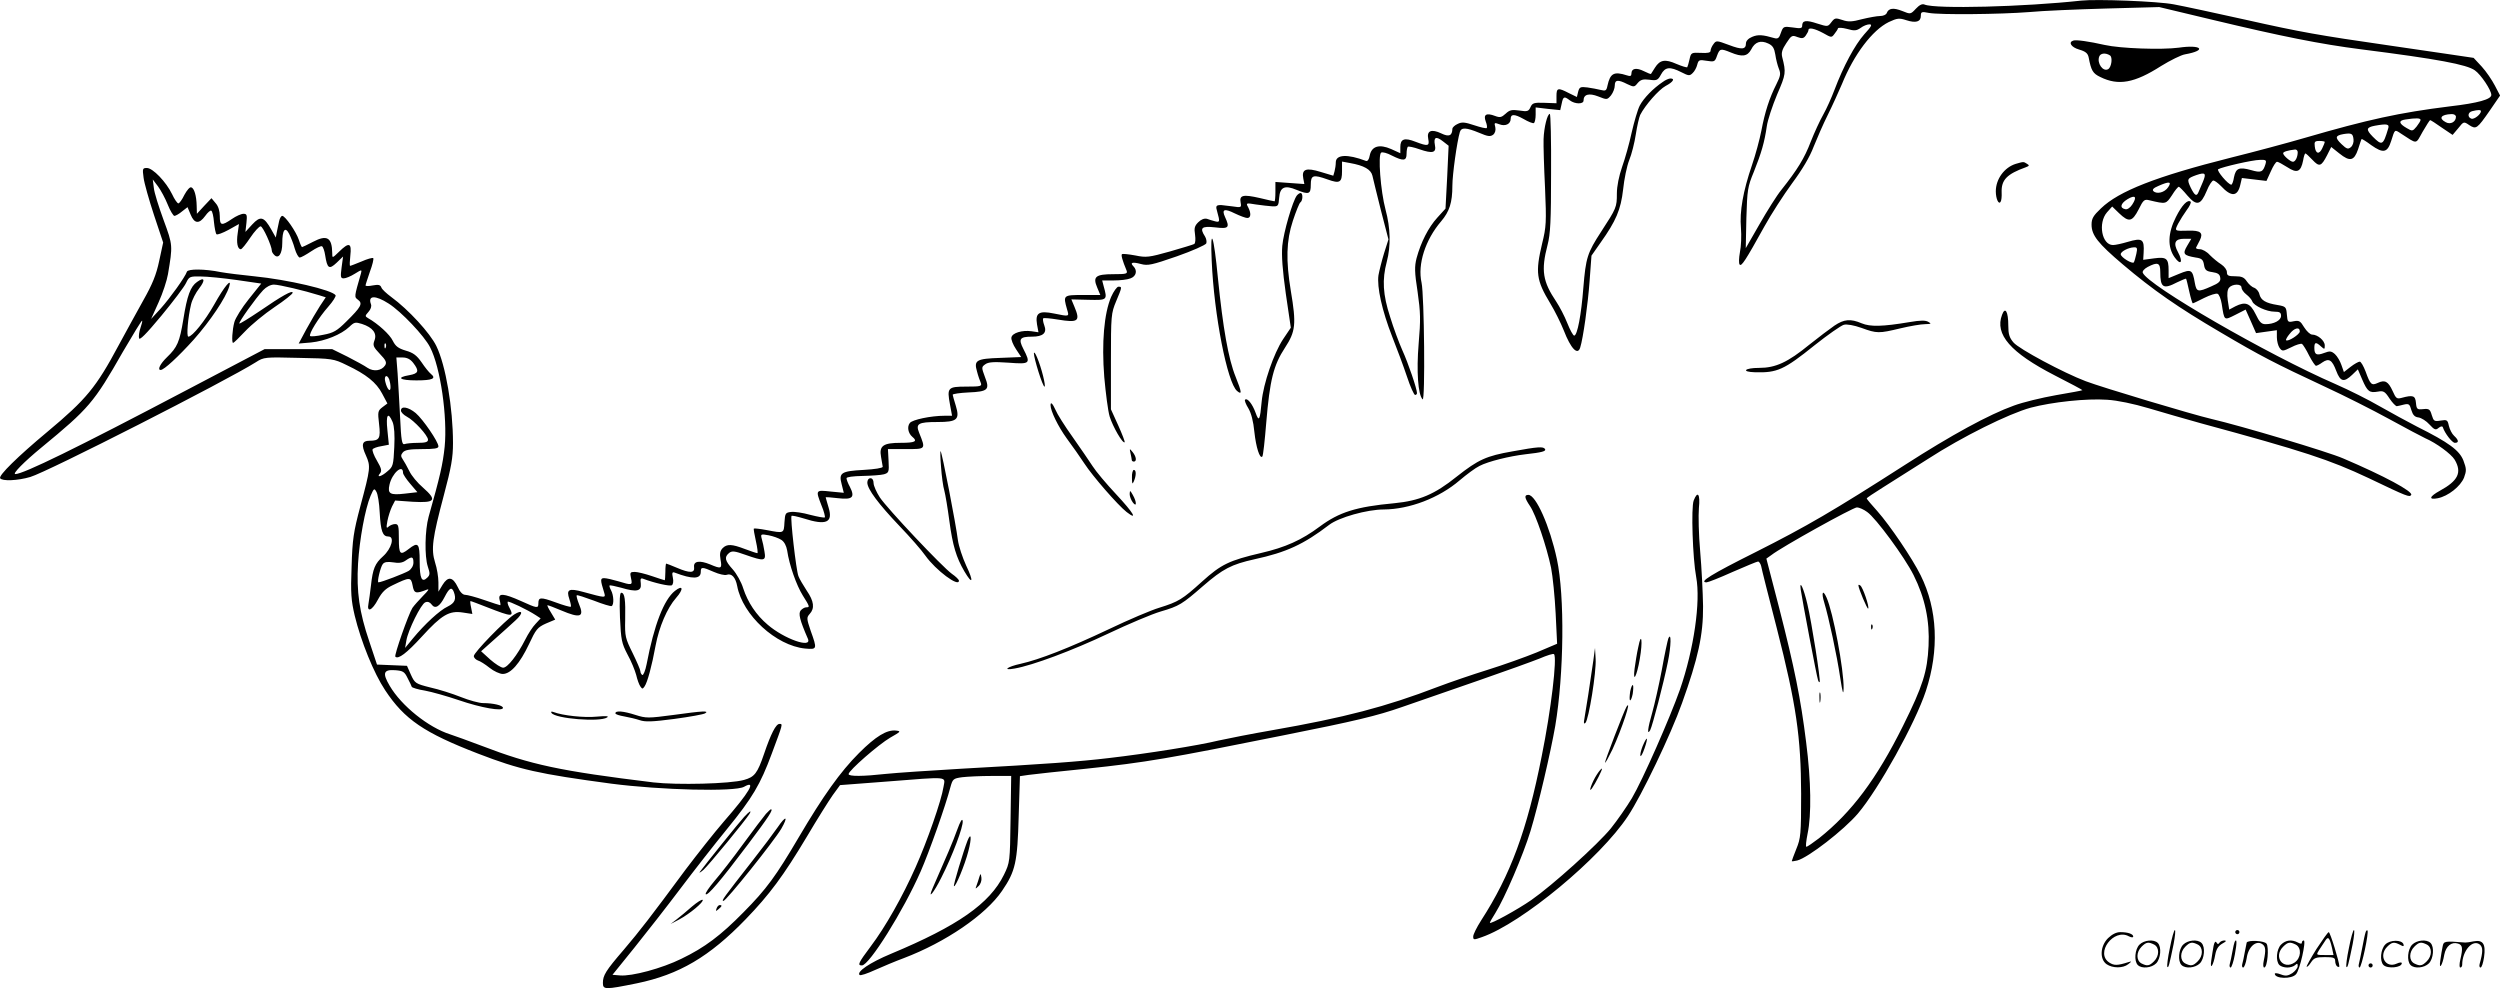
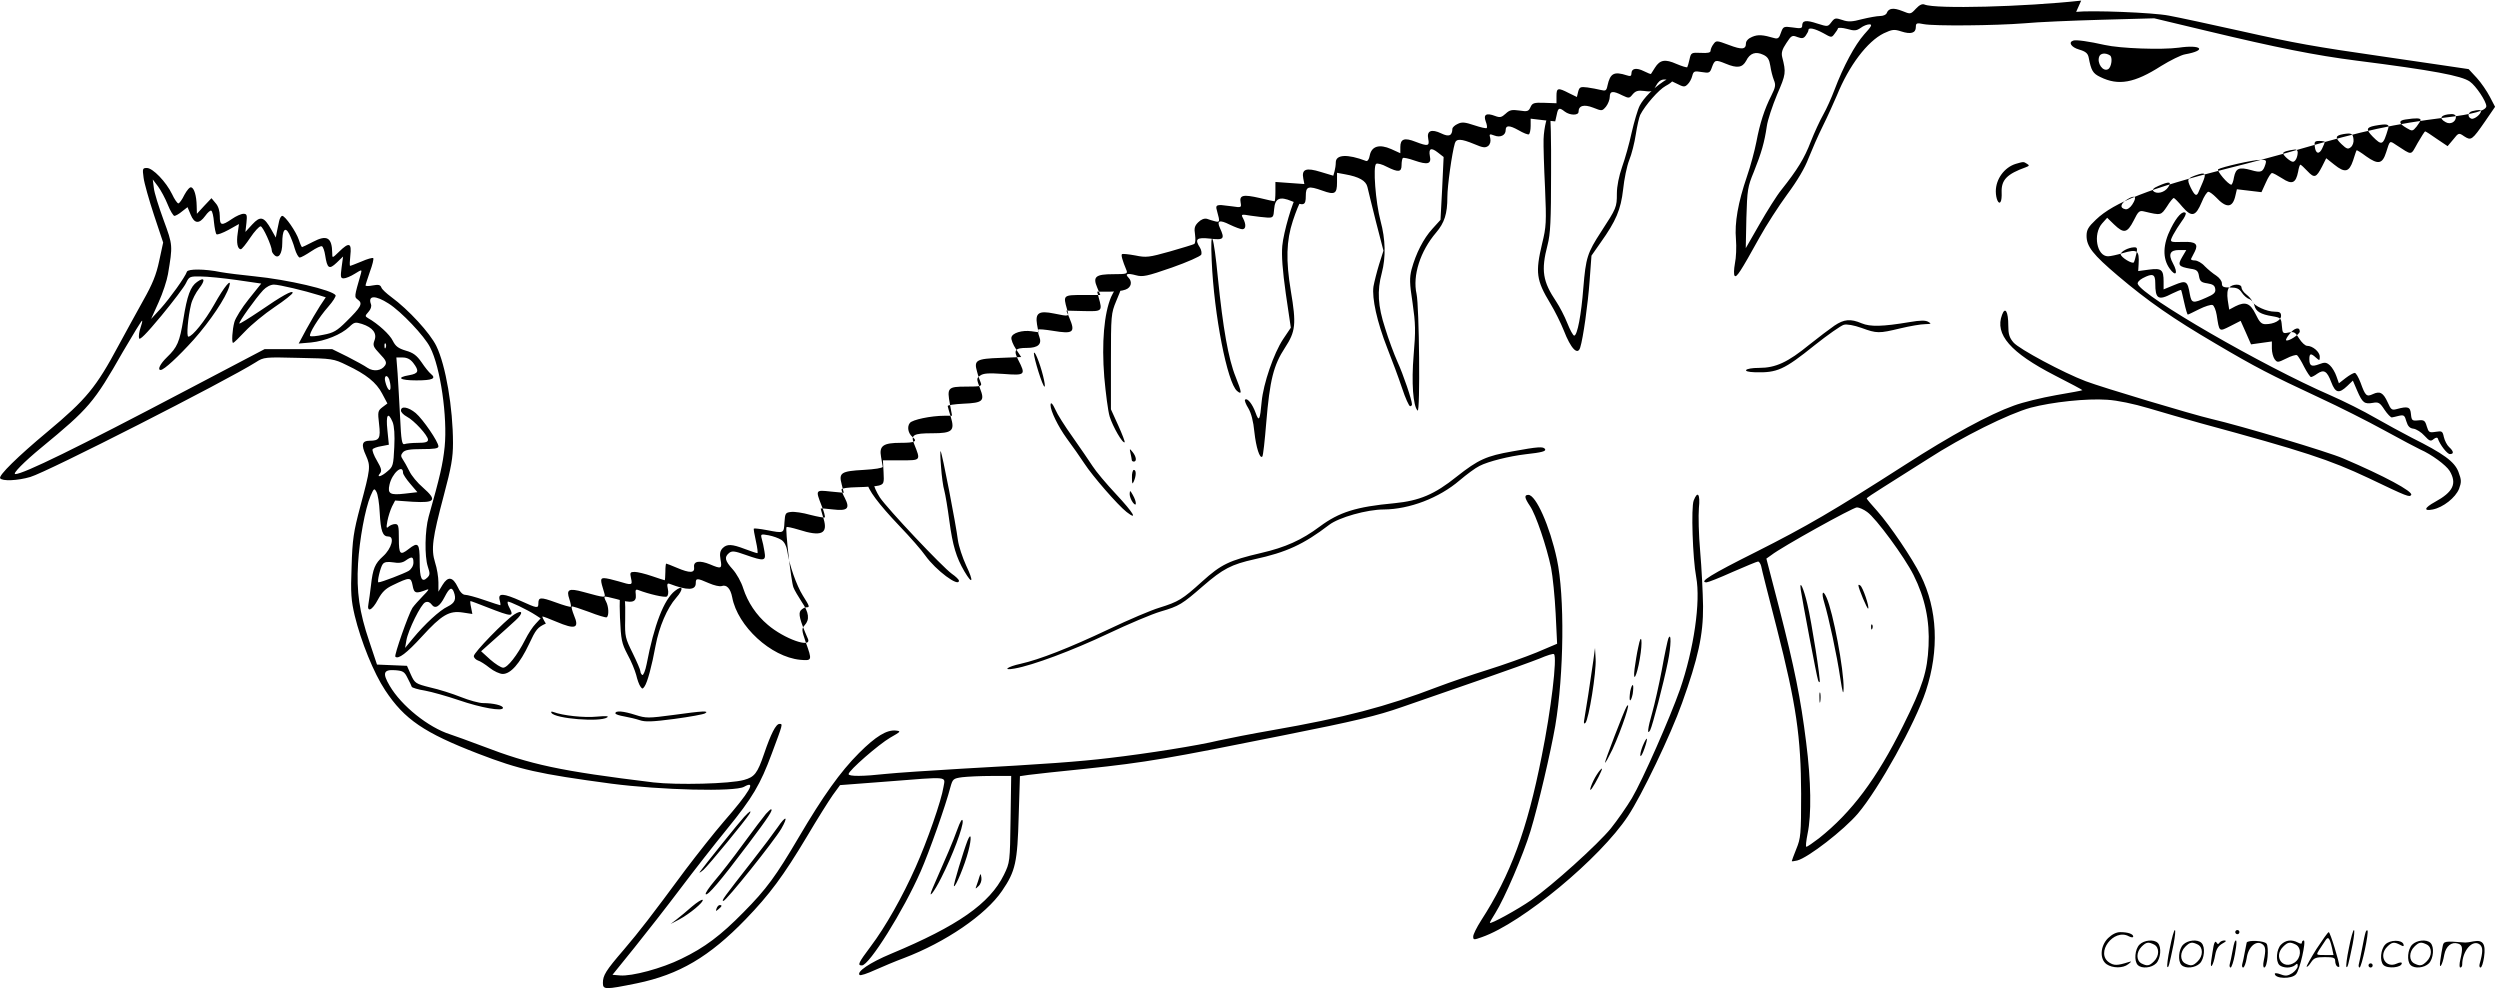
<svg xmlns="http://www.w3.org/2000/svg" version="1.0" viewBox="0 0 1200.725 474.591" preserveAspectRatio="xMidYMid meet">
  <g transform="translate(-0.433,474.695) scale(0.1,-0.1)" fill="#000000" stroke="none">
-     <path d="M10000 4744 c-274 -30 -699 -41 -752 -19 -12 5 -25 -2 -42 -20 -25 -27 -26 -27 -65 -11 -43 17 -66 14 -75 -10 -3 -8 -17 -14 -32 -14 -14 0 -53 -7 -86 -15 -48 -13 -67 -14 -95 -4 -33 11 -37 10 -53 -11 -17 -22 -17 -22 -68 -6 -54 18 -72 15 -72 -11 0 -12 -8 -14 -45 -8 -44 6 -46 5 -57 -25 -8 -26 -15 -31 -32 -26 -55 16 -78 18 -106 6 -18 -7 -30 -20 -30 -31 0 -30 -19 -32 -82 -8 -59 22 -61 22 -74 4 -8 -10 -14 -25 -14 -32 0 -9 -14 -12 -47 -10 -45 2 -47 1 -54 -31 -4 -18 -9 -35 -11 -38 -3 -2 -26 5 -52 16 -54 24 -79 20 -103 -18 -9 -15 -18 -28 -19 -30 -1 -2 -16 4 -34 13 -36 18 -60 14 -60 -11 0 -12 -5 -15 -22 -9 -62 20 -80 10 -93 -49 -5 -25 -9 -27 -33 -21 -15 4 -44 9 -64 12 -33 4 -38 2 -44 -21 l-6 -25 -39 19 c-52 27 -59 25 -59 -14 l0 -35 -57 2 c-52 2 -59 -1 -68 -21 -9 -20 -15 -22 -53 -16 -36 5 -47 3 -66 -15 -20 -18 -27 -20 -51 -11 -42 16 -57 7 -45 -26 6 -15 8 -29 5 -32 -3 -3 -29 3 -59 13 -45 15 -60 17 -80 7 -14 -6 -26 -17 -26 -24 -1 -33 -16 -40 -53 -22 -48 23 -71 13 -63 -26 7 -35 -1 -37 -61 -14 -53 21 -73 14 -73 -25 l0 -30 -44 20 c-57 25 -94 14 -103 -31 -3 -19 -11 -29 -18 -26 -89 34 -145 31 -145 -7 0 -12 -3 -32 -6 -43 l-6 -21 -60 18 c-71 22 -93 14 -84 -32 l5 -26 -70 5 -69 5 0 -47 c0 -25 -2 -46 -4 -46 -3 0 -35 7 -72 16 -79 18 -98 14 -91 -22 4 -24 4 -25 -42 -18 -25 3 -48 6 -51 6 -26 0 -28 -4 -19 -34 13 -46 12 -50 -11 -44 -11 3 -29 8 -39 12 -13 3 -28 -3 -42 -17 -17 -17 -20 -28 -15 -59 3 -22 2 -41 -4 -45 -5 -3 -58 -19 -117 -36 -100 -28 -113 -30 -166 -19 -33 6 -61 9 -64 6 -5 -4 2 -30 22 -78 6 -16 0 -18 -63 -18 -86 0 -100 -12 -78 -64 l15 -36 -85 0 c-93 0 -94 -1 -75 -68 11 -37 13 -36 -62 -21 -73 15 -91 3 -82 -52 l7 -38 -34 5 c-44 6 -92 -8 -96 -30 -2 -10 8 -35 22 -56 l25 -38 -99 -4 c-117 -4 -129 -11 -113 -66 5 -20 14 -45 18 -54 6 -16 0 -18 -69 -18 -90 0 -94 -5 -79 -86 l10 -54 -36 0 c-65 0 -156 -19 -167 -35 -14 -18 -8 -49 12 -66 27 -22 14 -29 -55 -29 -85 0 -105 -14 -95 -68 4 -21 7 -41 8 -47 0 -6 -38 -12 -91 -15 -110 -6 -121 -14 -106 -70 l10 -40 -63 6 c-73 8 -73 8 -44 -67 12 -28 18 -54 16 -57 -3 -3 -34 3 -70 12 -35 10 -76 16 -92 14 -27 -3 -29 -6 -32 -50 -3 -54 -2 -53 -86 -37 -32 6 -59 9 -61 7 -2 -2 3 -29 10 -61 7 -31 10 -57 7 -57 -4 0 -31 9 -60 20 -63 24 -86 25 -107 4 -12 -13 -15 -26 -10 -55 8 -44 4 -46 -50 -23 -51 21 -81 16 -77 -13 4 -29 -20 -30 -83 -3 -26 11 -49 20 -51 20 -2 0 -4 -18 -4 -40 0 -22 -2 -40 -3 -40 -2 0 -30 9 -62 20 -32 11 -69 20 -82 20 -22 0 -24 -3 -18 -30 8 -35 5 -35 -61 -15 -27 8 -57 15 -68 15 -19 0 -19 -8 0 -69 8 -27 9 -27 -101 3 -69 19 -82 12 -66 -35 6 -18 9 -34 7 -36 -2 -3 -36 7 -74 21 -72 26 -82 25 -82 -6 0 -24 -6 -23 -83 12 -85 38 -112 40 -103 5 4 -14 5 -25 3 -25 -2 0 -37 11 -77 25 -40 14 -82 25 -92 25 -11 0 -25 14 -35 37 -24 50 -47 53 -73 11 l-20 -33 0 45 c0 25 -7 68 -16 95 -20 65 -13 116 42 323 36 135 44 181 44 251 0 168 -35 374 -80 466 -30 62 -134 175 -216 235 -23 17 -45 37 -48 46 -5 13 -14 15 -41 10 -19 -4 -35 -4 -35 0 0 4 10 33 21 66 12 32 19 61 16 65 -4 3 -29 -4 -56 -16 -27 -11 -52 -21 -55 -21 -3 0 -2 23 1 50 7 61 -6 65 -54 18 -33 -32 -33 -32 -33 -7 -1 75 -25 90 -93 54 -27 -14 -50 -25 -52 -25 -2 0 -9 15 -15 34 -13 40 -66 116 -80 116 -5 0 -12 -11 -15 -25 -3 -14 -8 -37 -11 -52 l-5 -27 -22 39 c-35 62 -52 66 -91 24 l-33 -36 5 44 c4 37 2 43 -14 43 -11 0 -36 -11 -56 -25 -50 -34 -58 -32 -58 14 0 24 -7 48 -20 62 l-20 24 -35 -37 -35 -38 -1 38 c-1 49 -12 85 -26 89 -7 3 -21 -14 -33 -36 -11 -23 -24 -41 -29 -41 -5 0 -19 20 -30 44 -29 60 -93 126 -121 126 -21 0 -22 -3 -16 -47 3 -25 26 -106 50 -179 l44 -132 -19 -88 c-14 -67 -33 -113 -76 -189 -31 -55 -84 -153 -119 -217 -108 -202 -155 -259 -342 -415 -144 -120 -235 -210 -227 -223 9 -15 84 -12 145 6 82 24 942 462 1083 551 39 25 43 25 206 21 161 -3 168 -4 231 -35 93 -44 142 -83 170 -137 l25 -47 -24 -18 c-22 -17 -23 -22 -16 -81 8 -69 2 -80 -46 -80 -36 0 -41 -19 -17 -71 23 -52 22 -61 -27 -244 -33 -124 -38 -158 -42 -290 -5 -128 -2 -162 15 -235 30 -124 92 -277 146 -358 93 -141 188 -205 447 -305 200 -77 289 -97 639 -144 239 -31 594 -40 638 -15 62 35 26 -26 -98 -168 -45 -52 -127 -156 -183 -230 -170 -230 -218 -292 -297 -385 -87 -101 -100 -123 -100 -159 0 -33 10 -33 163 -2 203 42 348 127 523 308 114 118 181 208 294 397 49 83 105 172 124 199 l35 48 223 17 c306 24 282 26 274 -25 -10 -66 -79 -263 -134 -386 -63 -142 -145 -287 -216 -381 -59 -79 -65 -91 -42 -91 35 0 199 262 282 451 41 93 121 319 143 405 11 39 13 42 57 48 26 3 89 6 141 6 l94 0 -3 -207 c-3 -207 -3 -208 -32 -268 -68 -138 -221 -245 -542 -379 -103 -43 -167 -87 -151 -102 4 -4 37 7 74 24 38 17 100 43 138 57 200 76 393 207 472 323 65 95 74 138 80 359 l6 192 41 6 c22 3 148 17 279 30 285 30 394 49 945 160 347 69 450 94 570 136 81 28 248 86 372 129 124 43 254 90 289 104 35 15 66 25 69 21 16 -15 -14 -268 -59 -490 -70 -355 -150 -571 -291 -789 -21 -33 -38 -67 -38 -77 0 -17 3 -17 42 -3 192 67 568 379 701 581 66 99 206 391 260 543 77 215 102 327 101 465 -1 66 -7 185 -14 265 -7 79 -9 172 -6 207 7 67 -6 85 -25 36 -13 -33 -5 -278 12 -368 22 -118 -11 -346 -78 -540 -48 -136 -179 -434 -231 -522 -24 -40 -69 -105 -101 -145 -62 -76 -281 -274 -382 -344 -63 -44 -199 -119 -199 -109 0 3 12 24 26 46 45 72 134 279 169 394 38 125 97 379 119 505 42 250 46 624 8 801 -34 159 -101 309 -137 309 -21 0 -19 -14 8 -54 28 -41 79 -192 101 -296 8 -41 18 -140 22 -220 l7 -145 -99 -42 c-54 -22 -160 -60 -234 -83 -74 -23 -182 -60 -240 -82 -250 -96 -450 -148 -794 -208 -98 -17 -215 -40 -260 -50 -93 -23 -344 -63 -526 -84 -142 -17 -304 -29 -705 -51 -154 -9 -318 -20 -365 -25 -108 -12 -180 -13 -180 -1 0 17 145 143 200 175 51 29 53 31 28 34 -44 5 -97 -27 -178 -108 -90 -90 -173 -207 -289 -404 -110 -187 -155 -249 -266 -361 -109 -111 -186 -169 -298 -223 -93 -46 -238 -85 -295 -80 l-36 3 105 130 c58 72 158 200 222 285 64 85 165 214 223 285 123 151 160 214 215 362 54 145 54 143 37 143 -17 0 -41 -47 -74 -144 -32 -94 -46 -111 -96 -125 -66 -19 -322 -25 -435 -12 -450 55 -589 85 -823 175 -63 24 -133 49 -154 56 -104 33 -234 137 -290 233 -36 61 -30 79 26 75 38 -3 45 -7 60 -38 10 -19 19 -38 20 -42 2 -4 30 -13 63 -18 33 -6 107 -27 163 -46 108 -37 212 -55 212 -37 0 12 -47 23 -96 23 -18 0 -66 13 -106 29 -40 16 -106 37 -147 46 -71 18 -74 20 -93 61 l-19 43 -72 3 -72 3 -37 111 c-48 141 -62 240 -54 374 7 116 34 263 60 325 16 37 18 38 28 20 7 -11 14 -56 16 -100 5 -90 14 -115 42 -115 31 0 15 -58 -26 -95 -39 -35 -49 -59 -58 -140 -4 -33 -9 -72 -12 -88 -9 -44 18 -33 46 21 19 35 36 52 70 68 83 40 88 40 96 -1 7 -39 15 -41 69 -20 13 5 6 -5 -18 -29 -20 -21 -44 -47 -52 -59 -19 -30 -88 -227 -82 -234 14 -14 54 16 128 97 95 104 131 125 196 115 l46 -7 -6 31 c-4 17 -5 31 -3 31 3 0 37 -13 78 -29 125 -49 134 -49 107 1 -6 11 -8 22 -6 25 5 4 94 -38 135 -65 l23 -15 -24 -26 c-14 -14 -36 -48 -50 -76 -38 -75 -85 -135 -106 -135 -10 0 -38 18 -62 39 l-44 40 65 58 c36 32 81 72 100 90 40 36 35 55 -7 28 -44 -29 -193 -182 -193 -199 0 -8 9 -17 19 -21 11 -3 36 -19 56 -35 21 -17 50 -30 64 -30 38 0 82 50 126 143 33 71 41 81 81 99 l45 19 -21 35 c-12 19 -19 34 -16 34 4 0 33 -11 66 -25 92 -39 112 -32 85 31 -8 20 -13 39 -11 42 3 2 40 -10 83 -26 43 -17 81 -28 85 -26 12 7 10 52 -3 76 -6 11 -9 21 -7 23 2 2 27 -3 56 -11 74 -22 98 -17 94 20 -3 23 -1 28 12 23 52 -20 127 -37 137 -31 6 4 9 19 5 36 -5 23 -3 29 8 25 86 -33 126 -32 126 3 0 25 6 25 63 0 25 -11 52 -17 61 -14 24 9 43 -12 51 -54 26 -139 186 -286 326 -300 58 -5 59 -4 27 85 -20 59 -20 64 -5 81 25 27 21 61 -14 112 -16 25 -35 56 -40 70 -11 28 -40 282 -33 289 2 3 28 -3 58 -12 109 -35 142 -20 120 52 -7 25 -14 47 -14 49 0 2 27 0 60 -4 69 -8 82 4 56 55 -9 16 -16 35 -16 41 0 6 31 10 78 11 42 1 88 4 102 8 23 7 25 11 22 64 l-3 57 87 0 c96 0 95 -2 63 78 -18 44 -5 52 88 52 95 0 108 12 88 78 -8 26 -15 50 -15 53 0 4 34 9 75 11 95 4 104 13 80 74 -17 46 -17 48 1 61 15 11 39 13 112 8 105 -8 108 -5 71 67 -24 47 -17 58 42 58 53 0 73 18 59 54 -6 16 -8 31 -5 34 2 3 34 0 71 -6 97 -16 108 -8 79 61 l-15 36 82 -2 c91 -2 92 -2 73 66 l-7 27 55 0 c31 0 67 4 81 10 28 10 34 38 14 58 -18 18 -5 22 36 11 33 -9 52 -5 173 37 74 26 137 54 141 62 3 8 0 23 -6 33 -27 42 -17 51 48 44 66 -8 72 -2 48 50 -17 37 -3 42 47 17 25 -12 52 -22 60 -22 18 0 19 23 4 52 -11 20 -10 21 37 13 27 -4 63 -8 79 -9 28 -1 30 1 33 41 4 52 27 62 84 38 59 -24 68 -21 68 25 0 46 11 50 81 25 58 -21 69 -15 69 40 l0 46 38 -7 c68 -12 101 -31 108 -61 3 -15 22 -90 41 -167 l36 -139 -21 -66 c-11 -36 -23 -84 -27 -106 -8 -56 17 -170 66 -295 23 -58 55 -144 71 -192 16 -49 34 -88 39 -88 5 0 9 4 9 9 0 20 -42 144 -70 205 -16 36 -43 108 -59 161 -35 107 -39 179 -16 265 20 76 18 161 -6 250 -24 90 -37 264 -21 274 6 4 29 -2 51 -14 56 -28 71 -26 71 8 0 16 3 31 6 34 3 3 28 -2 56 -12 64 -22 82 -17 74 21 -7 38 6 43 39 17 l27 -21 -7 -151 -8 -151 -39 -43 c-43 -47 -79 -118 -100 -195 -10 -40 -10 -66 5 -162 14 -98 15 -133 5 -249 -11 -132 -3 -245 19 -267 13 -13 8 500 -5 560 -20 89 18 206 94 295 40 47 54 90 54 171 0 53 22 211 36 258 7 23 30 22 93 -4 42 -18 53 -19 67 -9 10 9 13 22 10 37 -6 21 -4 22 20 13 28 -11 54 1 54 26 0 24 18 24 61 0 24 -14 46 -23 51 -20 4 3 8 21 8 40 l0 35 59 -7 59 -6 7 31 c7 35 12 37 39 16 25 -19 66 -19 66 -1 0 30 26 37 70 20 43 -17 43 -17 62 5 10 13 18 34 18 47 0 28 15 30 60 7 32 -15 34 -15 50 5 14 16 25 20 56 16 35 -5 41 -3 56 25 20 37 43 39 98 11 35 -18 40 -18 54 -4 9 8 19 27 22 40 6 23 10 25 45 19 37 -6 40 -5 50 24 13 35 17 36 66 16 55 -23 80 -19 98 14 18 37 46 46 82 29 22 -10 29 -23 34 -53 3 -22 11 -53 17 -68 10 -24 8 -35 -12 -75 -33 -65 -55 -133 -72 -223 -8 -41 -28 -116 -45 -165 -43 -126 -60 -223 -53 -302 3 -37 1 -89 -5 -117 -5 -28 -6 -54 -1 -59 9 -9 27 18 119 184 32 58 92 151 133 207 49 66 85 127 103 175 16 40 46 109 68 153 22 44 52 111 68 148 58 143 146 259 225 298 41 19 50 20 84 9 46 -15 70 -8 70 21 0 19 4 21 38 14 51 -10 344 -7 483 4 62 6 229 13 369 17 l255 7 255 -61 c334 -80 519 -117 715 -142 370 -47 507 -73 546 -101 29 -20 79 -95 79 -118 0 -21 -62 -39 -200 -55 -241 -30 -392 -63 -695 -151 -82 -24 -242 -67 -355 -95 -361 -91 -539 -161 -625 -244 -37 -35 -45 -49 -45 -78 0 -51 31 -90 150 -191 145 -123 266 -207 469 -326 193 -114 261 -149 501 -261 91 -42 230 -112 310 -156 80 -44 158 -85 173 -92 53 -23 124 -75 141 -103 36 -61 17 -101 -71 -149 -51 -28 -56 -45 -10 -36 50 10 109 57 126 99 12 33 12 42 -3 82 -19 49 -71 87 -223 163 -44 23 -124 66 -178 97 -53 31 -149 79 -213 107 -327 142 -903 475 -926 535 -3 7 7 19 24 28 48 25 60 20 60 -24 0 -76 14 -85 81 -50 23 11 42 19 43 17 2 -2 8 -29 15 -60 7 -32 15 -58 17 -58 3 0 27 12 55 26 28 14 57 23 64 20 7 -2 16 -24 20 -48 13 -83 10 -81 66 -53 l49 25 25 -56 25 -57 50 7 50 7 0 -34 c0 -18 6 -41 13 -51 13 -17 15 -17 56 3 23 12 46 19 52 16 5 -4 21 -29 34 -56 14 -27 29 -49 33 -49 4 0 18 7 30 16 32 22 47 13 67 -40 20 -53 37 -57 77 -19 l27 26 21 -49 c25 -58 35 -65 75 -58 27 5 34 1 56 -33 14 -21 30 -37 35 -37 5 1 21 4 35 8 23 5 27 2 35 -27 7 -23 16 -33 34 -35 14 -2 38 -17 53 -34 24 -26 30 -28 44 -16 10 8 18 9 20 3 10 -30 45 -75 58 -75 20 0 19 13 -4 34 -10 9 -21 31 -25 48 -6 28 -9 30 -39 25 -31 -5 -34 -3 -43 26 -8 28 -13 32 -41 29 -29 -3 -32 -1 -35 30 -3 35 -14 39 -69 24 -23 -6 -27 -3 -43 33 -21 46 -37 55 -71 39 -30 -14 -36 -9 -59 55 -10 26 -22 47 -28 47 -6 0 -26 -11 -44 -25 l-32 -25 -12 34 c-6 18 -20 42 -31 52 -17 15 -25 16 -51 6 -37 -14 -48 -9 -48 24 0 28 7 30 32 7 17 -15 18 -15 18 5 0 23 -34 52 -61 52 -9 0 -26 16 -38 35 -18 30 -24 34 -50 29 -28 -6 -30 -5 -33 32 -3 37 -5 39 -45 46 -57 9 -80 23 -87 52 -3 14 -15 27 -25 31 -11 3 -26 17 -35 30 -13 20 -25 25 -56 25 -33 0 -40 3 -40 20 0 11 -12 27 -27 37 -16 10 -40 30 -55 45 -14 16 -36 28 -48 28 -12 0 -20 3 -18 8 2 4 10 20 18 35 18 36 3 48 -55 46 -68 -2 -67 -2 -49 34 9 17 28 47 41 65 14 18 22 36 19 40 -14 13 -42 -16 -71 -74 -39 -77 -41 -144 -6 -193 30 -42 42 -23 16 25 -24 44 -14 64 29 64 l35 0 -20 -34 c-23 -39 -17 -46 41 -56 29 -4 36 -10 40 -35 4 -25 11 -31 40 -35 26 -4 36 -10 38 -27 3 -17 -6 -26 -44 -42 -63 -28 -70 -27 -78 17 -11 64 -17 68 -75 44 l-51 -21 0 37 c0 58 -10 66 -70 58 l-52 -7 2 33 c4 67 -6 74 -77 53 -27 -8 -58 -15 -70 -15 -54 0 -73 106 -29 157 l25 28 33 -32 c47 -45 63 -42 94 18 23 47 28 50 52 44 80 -19 79 -19 108 24 14 23 29 41 33 41 3 0 22 -19 41 -42 45 -52 64 -47 93 22 11 28 26 50 32 50 6 0 22 -12 36 -26 51 -55 81 -52 94 8 l7 30 59 -7 59 -7 21 46 c11 25 24 46 30 46 5 0 27 -12 49 -26 47 -31 65 -23 76 32 3 19 8 34 11 34 3 0 18 -14 34 -31 33 -35 42 -32 70 22 l20 40 39 -31 c51 -41 71 -36 90 20 8 25 15 47 17 49 1 2 22 -11 46 -29 58 -41 78 -37 96 20 18 57 16 56 46 36 82 -53 70 -54 105 8 18 31 34 56 36 56 3 0 28 -16 56 -36 l52 -35 27 32 c26 33 27 33 53 15 33 -21 37 -19 100 72 l48 70 -25 48 c-14 27 -42 68 -63 91 l-39 42 -135 20 c-74 11 -200 29 -280 41 -326 47 -417 63 -675 121 -148 33 -306 67 -350 75 -77 15 -372 26 -445 18z m-1042 -162 c-45 -51 -100 -153 -143 -267 -14 -37 -38 -91 -54 -119 -16 -28 -43 -87 -60 -130 -30 -79 -64 -134 -141 -231 -22 -27 -69 -102 -105 -165 l-66 -115 3 145 c4 135 6 150 36 222 36 90 51 142 62 218 4 30 27 99 50 154 42 97 43 104 24 179 -5 21 0 37 20 67 24 37 28 39 53 29 22 -8 30 -7 40 7 7 10 13 21 13 26 0 15 30 8 71 -14 39 -22 40 -23 54 -4 8 10 16 22 17 27 2 4 21 3 44 -3 34 -10 45 -9 65 5 13 10 32 17 42 17 15 0 10 -10 -25 -48z m2962 -369 c0 -15 -33 -41 -46 -36 -20 7 -17 31 4 36 28 7 42 7 42 0z m-120 -27 c0 -24 -26 -39 -49 -26 -36 19 -23 37 27 39 12 1 22 -5 22 -13z m-170 -15 c0 -5 -9 -19 -19 -32 -19 -23 -21 -23 -48 -7 -38 22 -40 36 -6 41 52 8 73 7 73 -2z m-156 -43 c-24 -80 -29 -82 -74 -37 -33 34 -31 44 10 52 61 11 72 8 64 -15z m-166 -50 c2 -14 -4 -31 -13 -38 -13 -11 -20 -9 -45 15 -32 31 -30 41 10 48 38 6 45 3 48 -25z m-138 -13 c0 -2 -5 -16 -12 -30 -14 -31 -32 -28 -36 8 -3 23 0 27 22 27 14 0 26 -2 26 -5z m-130 -49 c0 -23 -11 -46 -23 -46 -12 0 -47 30 -47 41 0 7 23 14 58 18 6 0 12 -5 12 -13z m-155 -58 c-12 -38 -21 -42 -69 -28 -58 16 -73 9 -82 -34 -3 -20 -9 -36 -13 -36 -15 0 -72 68 -63 74 18 11 166 45 200 45 30 1 33 -1 27 -21z m-301 -86 c-9 -20 -18 -43 -21 -49 -9 -21 -18 -15 -37 23 -19 41 -17 44 27 60 44 15 49 9 31 -34z m-9774 -108 c12 -30 27 -54 32 -54 5 0 22 9 36 21 l27 21 15 -36 c18 -44 41 -46 70 -6 12 17 25 28 29 25 5 -2 11 -27 13 -55 3 -28 8 -54 12 -58 4 -4 30 6 58 21 l50 28 -6 -44 c-7 -45 -1 -77 15 -77 5 0 25 25 45 55 20 30 43 55 50 55 11 0 54 -95 54 -118 0 -5 5 -13 12 -20 20 -20 38 6 38 57 0 64 14 82 33 45 8 -16 21 -48 27 -71 7 -24 18 -43 24 -43 6 0 31 14 55 30 24 16 47 27 52 24 5 -3 12 -22 15 -43 10 -64 19 -70 55 -36 l31 30 -7 -52 c-6 -46 -5 -53 10 -53 10 0 34 10 53 22 34 21 35 21 30 2 -33 -115 -33 -113 -14 -127 24 -18 14 -35 -56 -104 -45 -45 -62 -55 -111 -64 -32 -7 -60 -9 -63 -6 -9 8 41 89 87 141 22 25 38 50 35 55 -16 25 -229 75 -391 91 -60 6 -132 15 -160 20 -78 16 -158 16 -163 2 -8 -25 -82 -128 -126 -177 l-46 -50 36 80 c20 44 40 105 45 135 23 138 24 138 -21 260 -23 63 -45 132 -47 155 l-5 40 25 -33 c14 -19 35 -58 47 -88z m9608 84 c-17 -26 -55 -35 -71 -19 -7 7 0 15 24 25 52 23 65 21 47 -6z m-173 -84 c-9 -14 -23 -24 -32 -22 -29 5 -25 27 9 48 38 23 48 12 23 -26z m20 -236 c-4 -18 -9 -36 -12 -41 -6 -10 -63 24 -63 39 0 13 37 32 63 33 16 1 18 -4 12 -31z m-9123 -126 l117 -17 -60 -75 c-33 -41 -64 -91 -69 -110 -10 -36 -14 -100 -6 -100 3 0 29 25 58 56 29 31 92 83 141 116 48 32 87 63 87 69 0 14 -52 -15 -158 -88 -52 -35 -96 -62 -98 -60 -5 5 77 120 114 160 15 16 36 27 52 27 25 0 147 -29 217 -51 l32 -10 -28 -42 c-15 -23 -44 -73 -65 -111 l-37 -69 59 5 c68 7 145 38 184 75 24 23 29 24 61 14 52 -17 73 -45 60 -79 -9 -24 -6 -31 26 -65 29 -30 34 -41 25 -55 -17 -26 -55 -31 -84 -12 -14 10 -58 34 -97 54 l-73 36 -162 0 -163 0 -375 -197 c-530 -279 -784 -403 -822 -403 -16 0 42 59 126 128 227 187 251 214 391 460 49 84 90 151 92 149 2 -2 -2 -18 -8 -35 -6 -17 -9 -39 -7 -49 2 -13 33 18 107 107 57 69 111 140 119 158 15 31 18 32 71 31 31 0 109 -8 173 -17z m9628 -36 c0 -8 10 -23 23 -33 13 -10 26 -25 29 -34 8 -21 69 -49 107 -49 24 0 31 -4 31 -20 0 -22 -34 -40 -75 -40 -19 0 -29 10 -47 48 -26 53 -49 62 -97 38 l-30 -16 -7 45 c-4 30 -2 50 6 60 16 19 60 20 60 1z m-8899 -77 c60 -38 172 -156 199 -210 50 -96 84 -336 70 -478 -9 -85 -22 -141 -77 -336 -18 -65 -20 -190 -4 -239 11 -33 11 -40 -2 -53 -27 -27 -37 -5 -37 78 0 87 -7 95 -53 59 -41 -32 -47 -26 -47 50 0 61 -2 70 -18 70 -10 0 -24 -6 -31 -12 -11 -11 -12 -6 -6 27 4 21 14 52 22 69 l15 29 85 -6 c108 -6 118 7 49 68 -26 22 -56 58 -66 80 -11 22 -25 47 -32 57 -9 13 -9 20 1 32 10 12 33 16 92 16 60 0 79 3 79 13 0 22 -74 130 -109 160 -35 29 -71 36 -71 12 0 -8 13 -21 28 -29 35 -18 102 -91 102 -111 0 -11 -12 -15 -49 -15 -27 0 -56 -3 -64 -6 -12 -4 -16 17 -21 128 -4 73 -9 168 -12 211 l-6 77 30 0 c21 0 37 -8 51 -26 30 -39 26 -51 -19 -59 -65 -11 -46 -25 34 -25 78 0 97 9 70 31 -9 7 -29 32 -45 56 -23 33 -40 46 -76 56 -36 11 -49 21 -62 47 -14 30 -71 82 -119 109 -15 9 -15 11 2 30 11 12 16 27 12 37 -16 43 21 44 85 3z m9179 -134 c0 -14 -57 -51 -66 -42 -2 2 5 16 17 30 22 29 49 36 49 12z m-9193 -77 c-3 -8 -6 -5 -6 6 -1 11 2 17 5 13 3 -3 4 -12 1 -19z m17 -154 c3 -9 6 -25 6 -37 0 -27 -16 -11 -25 26 -8 29 8 39 19 11z m16 -204 c8 -20 11 -62 8 -121 -4 -85 -6 -94 -32 -115 -30 -27 -56 -33 -36 -10 9 12 6 24 -15 60 -15 25 -24 50 -21 55 3 5 22 12 42 15 l36 7 -7 70 c-8 74 3 91 25 39z m50 -244 c0 -7 16 -31 35 -53 l34 -40 -61 -7 c-70 -8 -83 -1 -73 43 12 55 65 102 65 57z m1817 -322 c14 -9 24 -28 28 -51 10 -70 45 -168 75 -216 34 -54 35 -57 16 -57 -7 0 -19 -7 -26 -15 -12 -15 -5 -45 35 -137 19 -47 -115 1 -193 68 -56 47 -96 108 -118 175 -9 30 -32 71 -51 92 -37 41 -41 58 -17 78 14 11 26 10 79 -9 91 -32 99 -30 91 16 -3 20 -9 48 -13 61 -6 23 -5 24 33 17 21 -4 49 -14 61 -22z m-1767 -109 c0 -15 -9 -31 -23 -40 -20 -12 -131 -55 -145 -55 -8 0 10 75 21 88 8 10 23 12 50 8 26 -5 45 -2 60 9 30 21 37 19 37 -10z m194 -141 c13 -35 5 -53 -29 -70 -39 -18 -111 -85 -168 -154 l-37 -45 6 35 c8 50 71 177 91 184 11 5 22 1 30 -10 17 -24 39 -11 63 36 22 43 34 50 44 24z M951 3393 c-32 -22 -48 -66 -66 -179 -18 -110 -29 -135 -79 -183 -32 -31 -47 -61 -30 -61 16 0 85 64 159 146 79 89 154 201 170 254 15 47 -23 2 -72 -86 -44 -78 -105 -154 -124 -154 -10 0 -2 93 13 155 5 22 23 57 39 77 31 40 26 57 -10 31z M9962 4552 c-25 -8 -10 -32 28 -43 31 -9 42 -18 46 -38 12 -63 20 -77 56 -94 87 -43 164 -29 292 53 44 27 96 53 115 56 107 19 80 48 -30 32 -82 -11 -281 -4 -356 13 -75 17 -138 26 -151 21z m176 -71 c14 -8 8 -56 -8 -66 -25 -15 -56 29 -43 61 6 16 31 18 51 5z M7990 4353 c-45 -30 -91 -77 -110 -113 -10 -19 -27 -78 -39 -130 -11 -52 -32 -126 -46 -165 -15 -44 -25 -92 -25 -128 0 -65 -2 -70 -75 -182 -67 -103 -74 -125 -86 -270 -10 -131 -29 -230 -44 -230 -5 0 -20 27 -33 60 -13 33 -37 79 -53 103 -65 97 -74 149 -42 272 14 53 17 117 17 347 1 156 -2 283 -6 283 -12 0 -28 -65 -30 -121 -1 -30 2 -135 7 -234 7 -165 6 -187 -14 -268 -33 -139 -28 -176 39 -287 22 -36 51 -95 65 -130 34 -88 67 -122 79 -82 14 44 37 208 45 319 l9 122 44 63 c74 104 97 158 108 255 5 49 18 112 29 140 12 29 26 85 32 125 6 40 16 82 21 93 24 47 89 121 122 139 36 19 47 36 23 36 -7 0 -24 -7 -37 -17z M9686 3960 c-55 -17 -96 -73 -96 -132 0 -36 14 -66 23 -50 4 5 6 25 5 45 -2 60 25 88 117 121 16 6 17 9 5 16 -17 11 -16 11 -54 0z M6233 3808 c-20 -26 -64 -176 -70 -242 -4 -47 1 -116 17 -230 l24 -163 -37 -55 c-45 -68 -95 -214 -103 -300 -8 -90 -13 -99 -29 -54 -15 42 -40 74 -51 63 -3 -3 4 -22 16 -41 14 -24 24 -62 29 -114 8 -74 26 -130 38 -118 4 3 12 77 19 163 17 205 35 276 90 360 51 78 55 113 28 273 -24 146 -22 240 10 337 15 45 31 85 36 88 12 8 13 45 1 45 -5 0 -13 -6 -18 -12z M5824 3495 c11 -260 75 -587 122 -626 24 -20 23 -7 -7 68 -35 86 -61 236 -85 473 -20 210 -38 259 -30 85z M5341 3321 c-34 -80 -46 -220 -33 -385 7 -78 18 -164 26 -190 15 -48 63 -132 72 -123 2 2 -12 39 -31 81 l-35 77 0 230 c0 222 1 231 25 289 29 69 29 70 11 70 -7 0 -23 -22 -35 -49z M9620 3235 c-36 -94 41 -182 253 -291 75 -38 134 -70 133 -71 -1 -2 -58 -12 -127 -24 -68 -12 -159 -34 -202 -50 -120 -43 -301 -142 -522 -284 -346 -222 -473 -296 -719 -420 -214 -107 -275 -145 -235 -145 7 0 63 22 125 50 62 27 117 50 122 50 5 0 12 -10 15 -22 2 -13 36 -147 75 -298 94 -368 116 -523 117 -795 0 -195 -2 -214 -23 -265 -12 -30 -22 -57 -22 -59 0 -2 12 0 26 3 52 13 224 146 292 226 99 117 275 433 326 588 65 197 56 393 -25 556 -40 81 -147 239 -208 308 -28 31 -51 58 -51 61 0 3 35 26 78 53 42 26 139 88 215 136 165 107 389 218 495 247 102 27 268 45 367 38 49 -3 126 -19 200 -41 66 -20 179 -52 250 -72 497 -135 618 -175 805 -263 190 -91 197 -93 205 -81 10 16 -129 91 -326 175 -73 32 -492 157 -634 190 -90 21 -521 150 -603 181 -106 40 -321 155 -347 186 -20 23 -25 41 -25 81 0 68 -15 93 -30 52z m-648 -947 c42 -29 180 -217 223 -303 55 -110 78 -219 72 -340 -6 -124 -27 -192 -123 -385 -127 -255 -246 -414 -403 -539 -29 -22 -56 -41 -61 -41 -4 0 -1 28 6 63 19 90 17 252 -7 439 -26 210 -56 358 -130 647 l-61 235 24 17 c48 38 392 229 411 229 10 0 33 -10 49 -22z M8653 1915 c7 -48 77 -419 83 -434 2 -8 6 -12 8 -10 6 5 -39 291 -59 374 -17 74 -39 123 -32 70z M8930 1936 c0 -15 43 -117 47 -112 7 7 -26 104 -38 111 -5 4 -9 4 -9 1z M8766 1853 c21 -70 61 -253 77 -363 11 -71 15 -84 16 -50 2 89 -51 369 -82 437 -18 41 -26 24 -11 -24z M8991 1734 c0 -11 3 -14 6 -6 3 7 2 16 -1 19 -3 4 -6 -2 -5 -13z M8743 1395 c0 -22 2 -30 4 -17 2 12 2 30 0 40 -3 9 -5 -1 -4 -23z M8815 3183 c-22 -15 -76 -56 -120 -91 -104 -85 -162 -112 -242 -112 -70 0 -88 -19 -20 -21 107 -3 139 11 287 130 63 50 126 94 140 98 15 4 48 -2 85 -15 74 -27 83 -27 187 -2 46 11 99 20 118 20 30 1 32 2 16 11 -13 8 -38 8 -90 -1 -131 -22 -189 -23 -230 -6 -54 23 -85 20 -131 -11z M4970 3050 c0 -24 42 -160 51 -160 8 0 -15 93 -36 141 -8 19 -14 27 -15 19z M5050 2801 c0 -28 36 -102 78 -160 27 -36 65 -91 85 -121 39 -60 160 -199 202 -232 57 -44 33 -4 -49 84 -48 51 -99 112 -114 136 -15 23 -58 86 -96 140 -38 53 -75 112 -82 130 -14 31 -24 41 -24 23z M7268 2579 c-125 -22 -163 -39 -267 -121 -107 -86 -179 -116 -300 -128 -184 -17 -265 -43 -358 -112 -87 -65 -165 -100 -282 -127 -153 -36 -191 -54 -283 -137 -95 -86 -113 -97 -206 -126 -37 -11 -146 -57 -242 -103 -192 -91 -334 -146 -423 -166 -65 -14 -91 -34 -30 -23 87 15 279 87 448 167 99 47 213 95 254 107 89 26 103 35 203 122 96 83 136 104 248 129 152 33 235 71 358 165 47 36 182 74 263 74 123 1 265 55 364 140 33 28 76 60 95 69 42 22 144 47 220 56 82 9 101 15 95 25 -8 13 -31 12 -157 -11z M5434 2570 c3 -14 6 -28 6 -32 0 -5 5 -8 10 -8 15 0 12 24 -6 46 -15 18 -15 18 -10 -6z M4524 2505 c3 -44 10 -96 16 -115 5 -19 16 -84 24 -145 16 -119 33 -175 72 -242 40 -68 46 -50 9 27 -18 39 -36 94 -40 123 -9 73 -76 421 -83 427 -2 3 -2 -31 2 -75z M5441 2453 c0 -31 2 -34 9 -18 12 28 12 55 0 55 -5 0 -10 -17 -9 -37z M4170 2429 c0 -31 54 -103 155 -209 50 -52 106 -116 124 -142 50 -70 161 -153 161 -120 0 5 -15 20 -34 33 -47 34 -310 313 -346 367 -16 25 -30 56 -30 69 0 14 -6 23 -15 23 -9 0 -15 -9 -15 -21z M5430 2374 c0 -11 7 -29 15 -40 19 -26 20 1 0 36 -13 23 -14 23 -15 4z M3246 1909 c-53 -42 -100 -163 -136 -352 -6 -31 -16 -55 -21 -52 -5 4 -9 11 -9 18 0 7 -17 46 -37 87 -35 71 -38 80 -36 160 2 97 -2 130 -19 130 -7 0 -9 -35 -6 -119 5 -108 8 -123 36 -177 18 -32 36 -77 42 -99 5 -22 14 -47 20 -55 9 -13 11 -13 20 0 14 20 35 98 53 196 17 90 55 180 99 230 37 42 33 64 -6 33z M7873 1640 c-7 -30 -14 -77 -18 -105 -9 -73 11 -36 25 47 15 86 8 135 -7 58z M8017 1680 c-3 -8 -18 -76 -31 -150 -14 -74 -35 -166 -46 -205 -22 -76 -26 -112 -10 -85 11 21 64 224 85 328 16 78 17 147 2 112z M7657 1575 c-13 -94 -37 -247 -43 -280 -4 -21 -3 -27 5 -20 16 16 53 246 49 307 l-3 53 -8 -60z M7834 1426 c-3 -21 -4 -39 -1 -42 3 -4 9 10 13 30 3 21 4 39 1 42 -3 4 -9 -10 -13 -30z M7816 1352 c-12 -20 -106 -265 -103 -268 2 -3 18 27 36 64 45 98 95 248 67 204z M2653 1323 c17 -28 233 -45 267 -22 11 7 -4 8 -50 4 -58 -6 -163 5 -207 22 -10 4 -14 2 -10 -4z M2960 1321 c0 -5 19 -11 43 -15 23 -4 56 -12 74 -18 26 -9 60 -8 166 6 74 10 141 22 148 27 21 13 -9 12 -153 -8 -120 -16 -131 -16 -181 0 -59 19 -97 22 -97 8z M7894 1164 c-8 -20 -13 -41 -11 -47 2 -7 11 10 20 36 19 55 13 63 -9 11z M7674 1027 c-23 -35 -44 -94 -24 -67 17 24 52 92 48 95 -2 2 -13 -11 -24 -28z M3683 838 c-11 -13 -60 -77 -108 -143 -48 -66 -110 -146 -138 -178 -27 -32 -47 -61 -43 -65 9 -8 67 59 204 241 98 130 122 167 109 167 -2 0 -13 -10 -24 -22z M3578 823 c-24 -26 -188 -230 -212 -263 -6 -8 2 -4 18 10 25 23 202 238 220 268 12 20 1 14 -26 -15z M3739 773 c-18 -26 -71 -97 -119 -158 -143 -183 -152 -195 -141 -195 13 0 242 286 278 347 35 61 22 65 -18 6z M4601 760 c-20 -56 -48 -121 -117 -278 -27 -62 6 -22 42 51 52 102 106 245 102 271 -2 14 -11 0 -27 -44z M4651 709 c-20 -52 -69 -214 -65 -218 7 -8 53 104 69 167 17 64 14 96 -4 51z M4708 535 c-3 -11 -9 -29 -13 -40 -7 -19 -7 -19 9 -4 10 9 16 27 14 40 -3 22 -4 22 -10 4z M3328 393 c-24 -21 -57 -49 -73 -61 l-30 -23 40 21 c51 27 122 86 114 95 -4 3 -26 -11 -51 -32z M3446 384 c-5 -14 -4 -15 9 -4 17 14 19 20 6 20 -5 0 -12 -7 -15 -16z M10426 194 c-10 -47 -15 -88 -12 -91 5 -6 9 7 30 110 7 37 10 67 6 67 -4 0 -15 -39 -24 -86z M10740 270 c0 -5 5 -10 10 -10 6 0 10 5 10 10 0 6 -4 10 -10 10 -5 0 -10 -4 -10 -10z M11286 194 c-10 -47 -15 -88 -12 -91 5 -6 9 7 30 110 7 37 10 67 6 67 -4 0 -15 -39 -24 -86z M11366 269 c-3 -8 -10 -41 -16 -74 -6 -33 -14 -68 -16 -77 -3 -10 -1 -18 3 -18 10 0 46 171 38 178 -2 3 -7 -1 -9 -9z M10129 241 c-38 -38 -41 -101 -7 -125 29 -20 79 -20 104 0 18 14 18 15 1 10 -53 -17 -69 -17 -92 -2 -69 45 21 166 94 126 12 -6 21 -7 21 -1 0 12 -25 21 -62 21 -19 0 -39 -10 -59 -29z M11130 189 c-28 -45 -49 -83 -47 -85 2 -3 12 7 21 21 14 21 24 25 66 25 43 0 50 -3 50 -19 0 -11 5 -23 10 -26 6 -3 10 -3 10 1 0 20 -44 164 -51 164 -4 0 -30 -37 -59 -81z m75 4 l7 -33 -42 0 c-42 0 -42 0 -28 23 8 12 21 32 29 44 15 25 22 18 34 -34z M10280 210 c-22 -22 -27 -79 -8 -98 19 -19 66 -14 88 8 22 22 27 79 8 98 -19 19 -66 14 -88 -8z m71 0 c25 -14 25 -54 -1 -80 -23 -23 -33 -24 -61 -10 -25 14 -25 54 1 80 23 23 33 24 61 10z M10490 210 c-22 -22 -27 -79 -8 -98 19 -19 66 -14 88 8 22 22 27 79 8 98 -19 19 -66 14 -88 -8z m71 0 c25 -14 25 -54 -1 -80 -23 -23 -33 -24 -61 -10 -25 14 -25 54 1 80 23 23 33 24 61 10z M10636 204 c-3 -16 -8 -47 -11 -69 -8 -51 10 -26 19 27 5 27 15 42 34 53 18 10 22 14 10 15 -9 0 -20 -5 -24 -11 -5 -8 -9 -8 -14 1 -5 8 -10 3 -14 -16z M10737 223 c-2 -4 -7 -26 -11 -48 -4 -22 -9 -48 -12 -57 -3 -10 -1 -18 4 -18 4 0 14 28 20 62 11 58 10 81 -1 61z M10795 220 c-1 -3 -5 -23 -9 -45 -4 -22 -9 -48 -12 -57 -3 -10 -1 -18 4 -18 5 0 13 20 17 45 7 53 44 87 74 68 17 -11 19 -28 8 -80 -4 -18 -3 -33 2 -33 16 0 24 99 11 115 -12 14 -87 18 -95 5z M10960 210 c-22 -22 -27 -79 -8 -98 7 -7 24 -12 38 -12 14 0 31 5 38 12 9 9 12 8 12 -5 0 -9 -12 -24 -26 -34 -21 -13 -32 -15 -55 -6 -16 6 -29 8 -29 3 0 -24 81 -27 102 -2 18 19 50 162 37 162 -5 0 -9 -5 -9 -10 0 -7 -6 -7 -19 0 -30 16 -59 12 -81 -10z m71 0 c29 -16 25 -65 -6 -86 -56 -37 -103 28 -55 76 23 23 33 24 61 10z M11461 211 c-23 -23 -28 -80 -9 -99 19 -19 88 -13 88 9 0 5 -11 4 -24 -2 -54 -25 -89 38 -46 81 23 23 33 24 62 9 16 -9 19 -8 16 3 -8 22 -64 22 -87 -1z M11590 210 c-22 -22 -27 -79 -8 -98 19 -19 66 -14 88 8 22 22 27 79 8 98 -19 19 -66 14 -88 -8z m71 0 c25 -14 25 -54 -1 -80 -23 -23 -33 -24 -61 -10 -25 14 -25 54 1 80 23 23 33 24 61 10z M11736 201 c-3 -14 -8 -44 -11 -66 -8 -51 10 -26 19 27 8 41 35 63 66 53 22 -7 24 -21 11 -77 -5 -22 -5 -38 0 -38 5 0 9 6 9 13 0 68 51 125 85 97 15 -13 15 -35 -1 -92 -3 -10 -1 -18 4 -18 6 0 13 23 17 50 9 63 -5 84 -49 76 -17 -4 -35 -6 -41 -6 -101 8 -104 7 -109 -19z M11380 110 c0 -5 5 -10 10 -10 6 0 10 5 10 10 0 6 -4 10 -10 10 -5 0 -10 -4 -10 -10z" />
+     <path d="M10000 4744 c-274 -30 -699 -41 -752 -19 -12 5 -25 -2 -42 -20 -25 -27 -26 -27 -65 -11 -43 17 -66 14 -75 -10 -3 -8 -17 -14 -32 -14 -14 0 -53 -7 -86 -15 -48 -13 -67 -14 -95 -4 -33 11 -37 10 -53 -11 -17 -22 -17 -22 -68 -6 -54 18 -72 15 -72 -11 0 -12 -8 -14 -45 -8 -44 6 -46 5 -57 -25 -8 -26 -15 -31 -32 -26 -55 16 -78 18 -106 6 -18 -7 -30 -20 -30 -31 0 -30 -19 -32 -82 -8 -59 22 -61 22 -74 4 -8 -10 -14 -25 -14 -32 0 -9 -14 -12 -47 -10 -45 2 -47 1 -54 -31 -4 -18 -9 -35 -11 -38 -3 -2 -26 5 -52 16 -54 24 -79 20 -103 -18 -9 -15 -18 -28 -19 -30 -1 -2 -16 4 -34 13 -36 18 -60 14 -60 -11 0 -12 -5 -15 -22 -9 -62 20 -80 10 -93 -49 -5 -25 -9 -27 -33 -21 -15 4 -44 9 -64 12 -33 4 -38 2 -44 -21 l-6 -25 -39 19 c-52 27 -59 25 -59 -14 l0 -35 -57 2 c-52 2 -59 -1 -68 -21 -9 -20 -15 -22 -53 -16 -36 5 -47 3 -66 -15 -20 -18 -27 -20 -51 -11 -42 16 -57 7 -45 -26 6 -15 8 -29 5 -32 -3 -3 -29 3 -59 13 -45 15 -60 17 -80 7 -14 -6 -26 -17 -26 -24 -1 -33 -16 -40 -53 -22 -48 23 -71 13 -63 -26 7 -35 -1 -37 -61 -14 -53 21 -73 14 -73 -25 l0 -30 -44 20 c-57 25 -94 14 -103 -31 -3 -19 -11 -29 -18 -26 -89 34 -145 31 -145 -7 0 -12 -3 -32 -6 -43 l-6 -21 -60 18 c-71 22 -93 14 -84 -32 l5 -26 -70 5 -69 5 0 -47 c0 -25 -2 -46 -4 -46 -3 0 -35 7 -72 16 -79 18 -98 14 -91 -22 4 -24 4 -25 -42 -18 -25 3 -48 6 -51 6 -26 0 -28 -4 -19 -34 13 -46 12 -50 -11 -44 -11 3 -29 8 -39 12 -13 3 -28 -3 -42 -17 -17 -17 -20 -28 -15 -59 3 -22 2 -41 -4 -45 -5 -3 -58 -19 -117 -36 -100 -28 -113 -30 -166 -19 -33 6 -61 9 -64 6 -5 -4 2 -30 22 -78 6 -16 0 -18 -63 -18 -86 0 -100 -12 -78 -64 l15 -36 -85 0 c-93 0 -94 -1 -75 -68 11 -37 13 -36 -62 -21 -73 15 -91 3 -82 -52 l7 -38 -34 5 c-44 6 -92 -8 -96 -30 -2 -10 8 -35 22 -56 l25 -38 -99 -4 c-117 -4 -129 -11 -113 -66 5 -20 14 -45 18 -54 6 -16 0 -18 -69 -18 -90 0 -94 -5 -79 -86 l10 -54 -36 0 c-65 0 -156 -19 -167 -35 -14 -18 -8 -49 12 -66 27 -22 14 -29 -55 -29 -85 0 -105 -14 -95 -68 4 -21 7 -41 8 -47 0 -6 -38 -12 -91 -15 -110 -6 -121 -14 -106 -70 l10 -40 -63 6 c-73 8 -73 8 -44 -67 12 -28 18 -54 16 -57 -3 -3 -34 3 -70 12 -35 10 -76 16 -92 14 -27 -3 -29 -6 -32 -50 -3 -54 -2 -53 -86 -37 -32 6 -59 9 -61 7 -2 -2 3 -29 10 -61 7 -31 10 -57 7 -57 -4 0 -31 9 -60 20 -63 24 -86 25 -107 4 -12 -13 -15 -26 -10 -55 8 -44 4 -46 -50 -23 -51 21 -81 16 -77 -13 4 -29 -20 -30 -83 -3 -26 11 -49 20 -51 20 -2 0 -4 -18 -4 -40 0 -22 -2 -40 -3 -40 -2 0 -30 9 -62 20 -32 11 -69 20 -82 20 -22 0 -24 -3 -18 -30 8 -35 5 -35 -61 -15 -27 8 -57 15 -68 15 -19 0 -19 -8 0 -69 8 -27 9 -27 -101 3 -69 19 -82 12 -66 -35 6 -18 9 -34 7 -36 -2 -3 -36 7 -74 21 -72 26 -82 25 -82 -6 0 -24 -6 -23 -83 12 -85 38 -112 40 -103 5 4 -14 5 -25 3 -25 -2 0 -37 11 -77 25 -40 14 -82 25 -92 25 -11 0 -25 14 -35 37 -24 50 -47 53 -73 11 l-20 -33 0 45 c0 25 -7 68 -16 95 -20 65 -13 116 42 323 36 135 44 181 44 251 0 168 -35 374 -80 466 -30 62 -134 175 -216 235 -23 17 -45 37 -48 46 -5 13 -14 15 -41 10 -19 -4 -35 -4 -35 0 0 4 10 33 21 66 12 32 19 61 16 65 -4 3 -29 -4 -56 -16 -27 -11 -52 -21 -55 -21 -3 0 -2 23 1 50 7 61 -6 65 -54 18 -33 -32 -33 -32 -33 -7 -1 75 -25 90 -93 54 -27 -14 -50 -25 -52 -25 -2 0 -9 15 -15 34 -13 40 -66 116 -80 116 -5 0 -12 -11 -15 -25 -3 -14 -8 -37 -11 -52 l-5 -27 -22 39 c-35 62 -52 66 -91 24 l-33 -36 5 44 c4 37 2 43 -14 43 -11 0 -36 -11 -56 -25 -50 -34 -58 -32 -58 14 0 24 -7 48 -20 62 l-20 24 -35 -37 -35 -38 -1 38 c-1 49 -12 85 -26 89 -7 3 -21 -14 -33 -36 -11 -23 -24 -41 -29 -41 -5 0 -19 20 -30 44 -29 60 -93 126 -121 126 -21 0 -22 -3 -16 -47 3 -25 26 -106 50 -179 l44 -132 -19 -88 c-14 -67 -33 -113 -76 -189 -31 -55 -84 -153 -119 -217 -108 -202 -155 -259 -342 -415 -144 -120 -235 -210 -227 -223 9 -15 84 -12 145 6 82 24 942 462 1083 551 39 25 43 25 206 21 161 -3 168 -4 231 -35 93 -44 142 -83 170 -137 l25 -47 -24 -18 c-22 -17 -23 -22 -16 -81 8 -69 2 -80 -46 -80 -36 0 -41 -19 -17 -71 23 -52 22 -61 -27 -244 -33 -124 -38 -158 -42 -290 -5 -128 -2 -162 15 -235 30 -124 92 -277 146 -358 93 -141 188 -205 447 -305 200 -77 289 -97 639 -144 239 -31 594 -40 638 -15 62 35 26 -26 -98 -168 -45 -52 -127 -156 -183 -230 -170 -230 -218 -292 -297 -385 -87 -101 -100 -123 -100 -159 0 -33 10 -33 163 -2 203 42 348 127 523 308 114 118 181 208 294 397 49 83 105 172 124 199 l35 48 223 17 c306 24 282 26 274 -25 -10 -66 -79 -263 -134 -386 -63 -142 -145 -287 -216 -381 -59 -79 -65 -91 -42 -91 35 0 199 262 282 451 41 93 121 319 143 405 11 39 13 42 57 48 26 3 89 6 141 6 l94 0 -3 -207 c-3 -207 -3 -208 -32 -268 -68 -138 -221 -245 -542 -379 -103 -43 -167 -87 -151 -102 4 -4 37 7 74 24 38 17 100 43 138 57 200 76 393 207 472 323 65 95 74 138 80 359 l6 192 41 6 c22 3 148 17 279 30 285 30 394 49 945 160 347 69 450 94 570 136 81 28 248 86 372 129 124 43 254 90 289 104 35 15 66 25 69 21 16 -15 -14 -268 -59 -490 -70 -355 -150 -571 -291 -789 -21 -33 -38 -67 -38 -77 0 -17 3 -17 42 -3 192 67 568 379 701 581 66 99 206 391 260 543 77 215 102 327 101 465 -1 66 -7 185 -14 265 -7 79 -9 172 -6 207 7 67 -6 85 -25 36 -13 -33 -5 -278 12 -368 22 -118 -11 -346 -78 -540 -48 -136 -179 -434 -231 -522 -24 -40 -69 -105 -101 -145 -62 -76 -281 -274 -382 -344 -63 -44 -199 -119 -199 -109 0 3 12 24 26 46 45 72 134 279 169 394 38 125 97 379 119 505 42 250 46 624 8 801 -34 159 -101 309 -137 309 -21 0 -19 -14 8 -54 28 -41 79 -192 101 -296 8 -41 18 -140 22 -220 l7 -145 -99 -42 c-54 -22 -160 -60 -234 -83 -74 -23 -182 -60 -240 -82 -250 -96 -450 -148 -794 -208 -98 -17 -215 -40 -260 -50 -93 -23 -344 -63 -526 -84 -142 -17 -304 -29 -705 -51 -154 -9 -318 -20 -365 -25 -108 -12 -180 -13 -180 -1 0 17 145 143 200 175 51 29 53 31 28 34 -44 5 -97 -27 -178 -108 -90 -90 -173 -207 -289 -404 -110 -187 -155 -249 -266 -361 -109 -111 -186 -169 -298 -223 -93 -46 -238 -85 -295 -80 l-36 3 105 130 c58 72 158 200 222 285 64 85 165 214 223 285 123 151 160 214 215 362 54 145 54 143 37 143 -17 0 -41 -47 -74 -144 -32 -94 -46 -111 -96 -125 -66 -19 -322 -25 -435 -12 -450 55 -589 85 -823 175 -63 24 -133 49 -154 56 -104 33 -234 137 -290 233 -36 61 -30 79 26 75 38 -3 45 -7 60 -38 10 -19 19 -38 20 -42 2 -4 30 -13 63 -18 33 -6 107 -27 163 -46 108 -37 212 -55 212 -37 0 12 -47 23 -96 23 -18 0 -66 13 -106 29 -40 16 -106 37 -147 46 -71 18 -74 20 -93 61 l-19 43 -72 3 -72 3 -37 111 c-48 141 -62 240 -54 374 7 116 34 263 60 325 16 37 18 38 28 20 7 -11 14 -56 16 -100 5 -90 14 -115 42 -115 31 0 15 -58 -26 -95 -39 -35 -49 -59 -58 -140 -4 -33 -9 -72 -12 -88 -9 -44 18 -33 46 21 19 35 36 52 70 68 83 40 88 40 96 -1 7 -39 15 -41 69 -20 13 5 6 -5 -18 -29 -20 -21 -44 -47 -52 -59 -19 -30 -88 -227 -82 -234 14 -14 54 16 128 97 95 104 131 125 196 115 l46 -7 -6 31 c-4 17 -5 31 -3 31 3 0 37 -13 78 -29 125 -49 134 -49 107 1 -6 11 -8 22 -6 25 5 4 94 -38 135 -65 l23 -15 -24 -26 c-14 -14 -36 -48 -50 -76 -38 -75 -85 -135 -106 -135 -10 0 -38 18 -62 39 l-44 40 65 58 c36 32 81 72 100 90 40 36 35 55 -7 28 -44 -29 -193 -182 -193 -199 0 -8 9 -17 19 -21 11 -3 36 -19 56 -35 21 -17 50 -30 64 -30 38 0 82 50 126 143 33 71 41 81 81 99 c-12 19 -19 34 -16 34 4 0 33 -11 66 -25 92 -39 112 -32 85 31 -8 20 -13 39 -11 42 3 2 40 -10 83 -26 43 -17 81 -28 85 -26 12 7 10 52 -3 76 -6 11 -9 21 -7 23 2 2 27 -3 56 -11 74 -22 98 -17 94 20 -3 23 -1 28 12 23 52 -20 127 -37 137 -31 6 4 9 19 5 36 -5 23 -3 29 8 25 86 -33 126 -32 126 3 0 25 6 25 63 0 25 -11 52 -17 61 -14 24 9 43 -12 51 -54 26 -139 186 -286 326 -300 58 -5 59 -4 27 85 -20 59 -20 64 -5 81 25 27 21 61 -14 112 -16 25 -35 56 -40 70 -11 28 -40 282 -33 289 2 3 28 -3 58 -12 109 -35 142 -20 120 52 -7 25 -14 47 -14 49 0 2 27 0 60 -4 69 -8 82 4 56 55 -9 16 -16 35 -16 41 0 6 31 10 78 11 42 1 88 4 102 8 23 7 25 11 22 64 l-3 57 87 0 c96 0 95 -2 63 78 -18 44 -5 52 88 52 95 0 108 12 88 78 -8 26 -15 50 -15 53 0 4 34 9 75 11 95 4 104 13 80 74 -17 46 -17 48 1 61 15 11 39 13 112 8 105 -8 108 -5 71 67 -24 47 -17 58 42 58 53 0 73 18 59 54 -6 16 -8 31 -5 34 2 3 34 0 71 -6 97 -16 108 -8 79 61 l-15 36 82 -2 c91 -2 92 -2 73 66 l-7 27 55 0 c31 0 67 4 81 10 28 10 34 38 14 58 -18 18 -5 22 36 11 33 -9 52 -5 173 37 74 26 137 54 141 62 3 8 0 23 -6 33 -27 42 -17 51 48 44 66 -8 72 -2 48 50 -17 37 -3 42 47 17 25 -12 52 -22 60 -22 18 0 19 23 4 52 -11 20 -10 21 37 13 27 -4 63 -8 79 -9 28 -1 30 1 33 41 4 52 27 62 84 38 59 -24 68 -21 68 25 0 46 11 50 81 25 58 -21 69 -15 69 40 l0 46 38 -7 c68 -12 101 -31 108 -61 3 -15 22 -90 41 -167 l36 -139 -21 -66 c-11 -36 -23 -84 -27 -106 -8 -56 17 -170 66 -295 23 -58 55 -144 71 -192 16 -49 34 -88 39 -88 5 0 9 4 9 9 0 20 -42 144 -70 205 -16 36 -43 108 -59 161 -35 107 -39 179 -16 265 20 76 18 161 -6 250 -24 90 -37 264 -21 274 6 4 29 -2 51 -14 56 -28 71 -26 71 8 0 16 3 31 6 34 3 3 28 -2 56 -12 64 -22 82 -17 74 21 -7 38 6 43 39 17 l27 -21 -7 -151 -8 -151 -39 -43 c-43 -47 -79 -118 -100 -195 -10 -40 -10 -66 5 -162 14 -98 15 -133 5 -249 -11 -132 -3 -245 19 -267 13 -13 8 500 -5 560 -20 89 18 206 94 295 40 47 54 90 54 171 0 53 22 211 36 258 7 23 30 22 93 -4 42 -18 53 -19 67 -9 10 9 13 22 10 37 -6 21 -4 22 20 13 28 -11 54 1 54 26 0 24 18 24 61 0 24 -14 46 -23 51 -20 4 3 8 21 8 40 l0 35 59 -7 59 -6 7 31 c7 35 12 37 39 16 25 -19 66 -19 66 -1 0 30 26 37 70 20 43 -17 43 -17 62 5 10 13 18 34 18 47 0 28 15 30 60 7 32 -15 34 -15 50 5 14 16 25 20 56 16 35 -5 41 -3 56 25 20 37 43 39 98 11 35 -18 40 -18 54 -4 9 8 19 27 22 40 6 23 10 25 45 19 37 -6 40 -5 50 24 13 35 17 36 66 16 55 -23 80 -19 98 14 18 37 46 46 82 29 22 -10 29 -23 34 -53 3 -22 11 -53 17 -68 10 -24 8 -35 -12 -75 -33 -65 -55 -133 -72 -223 -8 -41 -28 -116 -45 -165 -43 -126 -60 -223 -53 -302 3 -37 1 -89 -5 -117 -5 -28 -6 -54 -1 -59 9 -9 27 18 119 184 32 58 92 151 133 207 49 66 85 127 103 175 16 40 46 109 68 153 22 44 52 111 68 148 58 143 146 259 225 298 41 19 50 20 84 9 46 -15 70 -8 70 21 0 19 4 21 38 14 51 -10 344 -7 483 4 62 6 229 13 369 17 l255 7 255 -61 c334 -80 519 -117 715 -142 370 -47 507 -73 546 -101 29 -20 79 -95 79 -118 0 -21 -62 -39 -200 -55 -241 -30 -392 -63 -695 -151 -82 -24 -242 -67 -355 -95 -361 -91 -539 -161 -625 -244 -37 -35 -45 -49 -45 -78 0 -51 31 -90 150 -191 145 -123 266 -207 469 -326 193 -114 261 -149 501 -261 91 -42 230 -112 310 -156 80 -44 158 -85 173 -92 53 -23 124 -75 141 -103 36 -61 17 -101 -71 -149 -51 -28 -56 -45 -10 -36 50 10 109 57 126 99 12 33 12 42 -3 82 -19 49 -71 87 -223 163 -44 23 -124 66 -178 97 -53 31 -149 79 -213 107 -327 142 -903 475 -926 535 -3 7 7 19 24 28 48 25 60 20 60 -24 0 -76 14 -85 81 -50 23 11 42 19 43 17 2 -2 8 -29 15 -60 7 -32 15 -58 17 -58 3 0 27 12 55 26 28 14 57 23 64 20 7 -2 16 -24 20 -48 13 -83 10 -81 66 -53 l49 25 25 -56 25 -57 50 7 50 7 0 -34 c0 -18 6 -41 13 -51 13 -17 15 -17 56 3 23 12 46 19 52 16 5 -4 21 -29 34 -56 14 -27 29 -49 33 -49 4 0 18 7 30 16 32 22 47 13 67 -40 20 -53 37 -57 77 -19 l27 26 21 -49 c25 -58 35 -65 75 -58 27 5 34 1 56 -33 14 -21 30 -37 35 -37 5 1 21 4 35 8 23 5 27 2 35 -27 7 -23 16 -33 34 -35 14 -2 38 -17 53 -34 24 -26 30 -28 44 -16 10 8 18 9 20 3 10 -30 45 -75 58 -75 20 0 19 13 -4 34 -10 9 -21 31 -25 48 -6 28 -9 30 -39 25 -31 -5 -34 -3 -43 26 -8 28 -13 32 -41 29 -29 -3 -32 -1 -35 30 -3 35 -14 39 -69 24 -23 -6 -27 -3 -43 33 -21 46 -37 55 -71 39 -30 -14 -36 -9 -59 55 -10 26 -22 47 -28 47 -6 0 -26 -11 -44 -25 l-32 -25 -12 34 c-6 18 -20 42 -31 52 -17 15 -25 16 -51 6 -37 -14 -48 -9 -48 24 0 28 7 30 32 7 17 -15 18 -15 18 5 0 23 -34 52 -61 52 -9 0 -26 16 -38 35 -18 30 -24 34 -50 29 -28 -6 -30 -5 -33 32 -3 37 -5 39 -45 46 -57 9 -80 23 -87 52 -3 14 -15 27 -25 31 -11 3 -26 17 -35 30 -13 20 -25 25 -56 25 -33 0 -40 3 -40 20 0 11 -12 27 -27 37 -16 10 -40 30 -55 45 -14 16 -36 28 -48 28 -12 0 -20 3 -18 8 2 4 10 20 18 35 18 36 3 48 -55 46 -68 -2 -67 -2 -49 34 9 17 28 47 41 65 14 18 22 36 19 40 -14 13 -42 -16 -71 -74 -39 -77 -41 -144 -6 -193 30 -42 42 -23 16 25 -24 44 -14 64 29 64 l35 0 -20 -34 c-23 -39 -17 -46 41 -56 29 -4 36 -10 40 -35 4 -25 11 -31 40 -35 26 -4 36 -10 38 -27 3 -17 -6 -26 -44 -42 -63 -28 -70 -27 -78 17 -11 64 -17 68 -75 44 l-51 -21 0 37 c0 58 -10 66 -70 58 l-52 -7 2 33 c4 67 -6 74 -77 53 -27 -8 -58 -15 -70 -15 -54 0 -73 106 -29 157 l25 28 33 -32 c47 -45 63 -42 94 18 23 47 28 50 52 44 80 -19 79 -19 108 24 14 23 29 41 33 41 3 0 22 -19 41 -42 45 -52 64 -47 93 22 11 28 26 50 32 50 6 0 22 -12 36 -26 51 -55 81 -52 94 8 l7 30 59 -7 59 -7 21 46 c11 25 24 46 30 46 5 0 27 -12 49 -26 47 -31 65 -23 76 32 3 19 8 34 11 34 3 0 18 -14 34 -31 33 -35 42 -32 70 22 l20 40 39 -31 c51 -41 71 -36 90 20 8 25 15 47 17 49 1 2 22 -11 46 -29 58 -41 78 -37 96 20 18 57 16 56 46 36 82 -53 70 -54 105 8 18 31 34 56 36 56 3 0 28 -16 56 -36 l52 -35 27 32 c26 33 27 33 53 15 33 -21 37 -19 100 72 l48 70 -25 48 c-14 27 -42 68 -63 91 l-39 42 -135 20 c-74 11 -200 29 -280 41 -326 47 -417 63 -675 121 -148 33 -306 67 -350 75 -77 15 -372 26 -445 18z m-1042 -162 c-45 -51 -100 -153 -143 -267 -14 -37 -38 -91 -54 -119 -16 -28 -43 -87 -60 -130 -30 -79 -64 -134 -141 -231 -22 -27 -69 -102 -105 -165 l-66 -115 3 145 c4 135 6 150 36 222 36 90 51 142 62 218 4 30 27 99 50 154 42 97 43 104 24 179 -5 21 0 37 20 67 24 37 28 39 53 29 22 -8 30 -7 40 7 7 10 13 21 13 26 0 15 30 8 71 -14 39 -22 40 -23 54 -4 8 10 16 22 17 27 2 4 21 3 44 -3 34 -10 45 -9 65 5 13 10 32 17 42 17 15 0 10 -10 -25 -48z m2962 -369 c0 -15 -33 -41 -46 -36 -20 7 -17 31 4 36 28 7 42 7 42 0z m-120 -27 c0 -24 -26 -39 -49 -26 -36 19 -23 37 27 39 12 1 22 -5 22 -13z m-170 -15 c0 -5 -9 -19 -19 -32 -19 -23 -21 -23 -48 -7 -38 22 -40 36 -6 41 52 8 73 7 73 -2z m-156 -43 c-24 -80 -29 -82 -74 -37 -33 34 -31 44 10 52 61 11 72 8 64 -15z m-166 -50 c2 -14 -4 -31 -13 -38 -13 -11 -20 -9 -45 15 -32 31 -30 41 10 48 38 6 45 3 48 -25z m-138 -13 c0 -2 -5 -16 -12 -30 -14 -31 -32 -28 -36 8 -3 23 0 27 22 27 14 0 26 -2 26 -5z m-130 -49 c0 -23 -11 -46 -23 -46 -12 0 -47 30 -47 41 0 7 23 14 58 18 6 0 12 -5 12 -13z m-155 -58 c-12 -38 -21 -42 -69 -28 -58 16 -73 9 -82 -34 -3 -20 -9 -36 -13 -36 -15 0 -72 68 -63 74 18 11 166 45 200 45 30 1 33 -1 27 -21z m-301 -86 c-9 -20 -18 -43 -21 -49 -9 -21 -18 -15 -37 23 -19 41 -17 44 27 60 44 15 49 9 31 -34z m-9774 -108 c12 -30 27 -54 32 -54 5 0 22 9 36 21 l27 21 15 -36 c18 -44 41 -46 70 -6 12 17 25 28 29 25 5 -2 11 -27 13 -55 3 -28 8 -54 12 -58 4 -4 30 6 58 21 l50 28 -6 -44 c-7 -45 -1 -77 15 -77 5 0 25 25 45 55 20 30 43 55 50 55 11 0 54 -95 54 -118 0 -5 5 -13 12 -20 20 -20 38 6 38 57 0 64 14 82 33 45 8 -16 21 -48 27 -71 7 -24 18 -43 24 -43 6 0 31 14 55 30 24 16 47 27 52 24 5 -3 12 -22 15 -43 10 -64 19 -70 55 -36 l31 30 -7 -52 c-6 -46 -5 -53 10 -53 10 0 34 10 53 22 34 21 35 21 30 2 -33 -115 -33 -113 -14 -127 24 -18 14 -35 -56 -104 -45 -45 -62 -55 -111 -64 -32 -7 -60 -9 -63 -6 -9 8 41 89 87 141 22 25 38 50 35 55 -16 25 -229 75 -391 91 -60 6 -132 15 -160 20 -78 16 -158 16 -163 2 -8 -25 -82 -128 -126 -177 l-46 -50 36 80 c20 44 40 105 45 135 23 138 24 138 -21 260 -23 63 -45 132 -47 155 l-5 40 25 -33 c14 -19 35 -58 47 -88z m9608 84 c-17 -26 -55 -35 -71 -19 -7 7 0 15 24 25 52 23 65 21 47 -6z m-173 -84 c-9 -14 -23 -24 -32 -22 -29 5 -25 27 9 48 38 23 48 12 23 -26z m20 -236 c-4 -18 -9 -36 -12 -41 -6 -10 -63 24 -63 39 0 13 37 32 63 33 16 1 18 -4 12 -31z m-9123 -126 l117 -17 -60 -75 c-33 -41 -64 -91 -69 -110 -10 -36 -14 -100 -6 -100 3 0 29 25 58 56 29 31 92 83 141 116 48 32 87 63 87 69 0 14 -52 -15 -158 -88 -52 -35 -96 -62 -98 -60 -5 5 77 120 114 160 15 16 36 27 52 27 25 0 147 -29 217 -51 l32 -10 -28 -42 c-15 -23 -44 -73 -65 -111 l-37 -69 59 5 c68 7 145 38 184 75 24 23 29 24 61 14 52 -17 73 -45 60 -79 -9 -24 -6 -31 26 -65 29 -30 34 -41 25 -55 -17 -26 -55 -31 -84 -12 -14 10 -58 34 -97 54 l-73 36 -162 0 -163 0 -375 -197 c-530 -279 -784 -403 -822 -403 -16 0 42 59 126 128 227 187 251 214 391 460 49 84 90 151 92 149 2 -2 -2 -18 -8 -35 -6 -17 -9 -39 -7 -49 2 -13 33 18 107 107 57 69 111 140 119 158 15 31 18 32 71 31 31 0 109 -8 173 -17z m9628 -36 c0 -8 10 -23 23 -33 13 -10 26 -25 29 -34 8 -21 69 -49 107 -49 24 0 31 -4 31 -20 0 -22 -34 -40 -75 -40 -19 0 -29 10 -47 48 -26 53 -49 62 -97 38 l-30 -16 -7 45 c-4 30 -2 50 6 60 16 19 60 20 60 1z m-8899 -77 c60 -38 172 -156 199 -210 50 -96 84 -336 70 -478 -9 -85 -22 -141 -77 -336 -18 -65 -20 -190 -4 -239 11 -33 11 -40 -2 -53 -27 -27 -37 -5 -37 78 0 87 -7 95 -53 59 -41 -32 -47 -26 -47 50 0 61 -2 70 -18 70 -10 0 -24 -6 -31 -12 -11 -11 -12 -6 -6 27 4 21 14 52 22 69 l15 29 85 -6 c108 -6 118 7 49 68 -26 22 -56 58 -66 80 -11 22 -25 47 -32 57 -9 13 -9 20 1 32 10 12 33 16 92 16 60 0 79 3 79 13 0 22 -74 130 -109 160 -35 29 -71 36 -71 12 0 -8 13 -21 28 -29 35 -18 102 -91 102 -111 0 -11 -12 -15 -49 -15 -27 0 -56 -3 -64 -6 -12 -4 -16 17 -21 128 -4 73 -9 168 -12 211 l-6 77 30 0 c21 0 37 -8 51 -26 30 -39 26 -51 -19 -59 -65 -11 -46 -25 34 -25 78 0 97 9 70 31 -9 7 -29 32 -45 56 -23 33 -40 46 -76 56 -36 11 -49 21 -62 47 -14 30 -71 82 -119 109 -15 9 -15 11 2 30 11 12 16 27 12 37 -16 43 21 44 85 3z m9179 -134 c0 -14 -57 -51 -66 -42 -2 2 5 16 17 30 22 29 49 36 49 12z m-9193 -77 c-3 -8 -6 -5 -6 6 -1 11 2 17 5 13 3 -3 4 -12 1 -19z m17 -154 c3 -9 6 -25 6 -37 0 -27 -16 -11 -25 26 -8 29 8 39 19 11z m16 -204 c8 -20 11 -62 8 -121 -4 -85 -6 -94 -32 -115 -30 -27 -56 -33 -36 -10 9 12 6 24 -15 60 -15 25 -24 50 -21 55 3 5 22 12 42 15 l36 7 -7 70 c-8 74 3 91 25 39z m50 -244 c0 -7 16 -31 35 -53 l34 -40 -61 -7 c-70 -8 -83 -1 -73 43 12 55 65 102 65 57z m1817 -322 c14 -9 24 -28 28 -51 10 -70 45 -168 75 -216 34 -54 35 -57 16 -57 -7 0 -19 -7 -26 -15 -12 -15 -5 -45 35 -137 19 -47 -115 1 -193 68 -56 47 -96 108 -118 175 -9 30 -32 71 -51 92 -37 41 -41 58 -17 78 14 11 26 10 79 -9 91 -32 99 -30 91 16 -3 20 -9 48 -13 61 -6 23 -5 24 33 17 21 -4 49 -14 61 -22z m-1767 -109 c0 -15 -9 -31 -23 -40 -20 -12 -131 -55 -145 -55 -8 0 10 75 21 88 8 10 23 12 50 8 26 -5 45 -2 60 9 30 21 37 19 37 -10z m194 -141 c13 -35 5 -53 -29 -70 -39 -18 -111 -85 -168 -154 l-37 -45 6 35 c8 50 71 177 91 184 11 5 22 1 30 -10 17 -24 39 -11 63 36 22 43 34 50 44 24z M951 3393 c-32 -22 -48 -66 -66 -179 -18 -110 -29 -135 -79 -183 -32 -31 -47 -61 -30 -61 16 0 85 64 159 146 79 89 154 201 170 254 15 47 -23 2 -72 -86 -44 -78 -105 -154 -124 -154 -10 0 -2 93 13 155 5 22 23 57 39 77 31 40 26 57 -10 31z M9962 4552 c-25 -8 -10 -32 28 -43 31 -9 42 -18 46 -38 12 -63 20 -77 56 -94 87 -43 164 -29 292 53 44 27 96 53 115 56 107 19 80 48 -30 32 -82 -11 -281 -4 -356 13 -75 17 -138 26 -151 21z m176 -71 c14 -8 8 -56 -8 -66 -25 -15 -56 29 -43 61 6 16 31 18 51 5z M7990 4353 c-45 -30 -91 -77 -110 -113 -10 -19 -27 -78 -39 -130 -11 -52 -32 -126 -46 -165 -15 -44 -25 -92 -25 -128 0 -65 -2 -70 -75 -182 -67 -103 -74 -125 -86 -270 -10 -131 -29 -230 -44 -230 -5 0 -20 27 -33 60 -13 33 -37 79 -53 103 -65 97 -74 149 -42 272 14 53 17 117 17 347 1 156 -2 283 -6 283 -12 0 -28 -65 -30 -121 -1 -30 2 -135 7 -234 7 -165 6 -187 -14 -268 -33 -139 -28 -176 39 -287 22 -36 51 -95 65 -130 34 -88 67 -122 79 -82 14 44 37 208 45 319 l9 122 44 63 c74 104 97 158 108 255 5 49 18 112 29 140 12 29 26 85 32 125 6 40 16 82 21 93 24 47 89 121 122 139 36 19 47 36 23 36 -7 0 -24 -7 -37 -17z M9686 3960 c-55 -17 -96 -73 -96 -132 0 -36 14 -66 23 -50 4 5 6 25 5 45 -2 60 25 88 117 121 16 6 17 9 5 16 -17 11 -16 11 -54 0z M6233 3808 c-20 -26 -64 -176 -70 -242 -4 -47 1 -116 17 -230 l24 -163 -37 -55 c-45 -68 -95 -214 -103 -300 -8 -90 -13 -99 -29 -54 -15 42 -40 74 -51 63 -3 -3 4 -22 16 -41 14 -24 24 -62 29 -114 8 -74 26 -130 38 -118 4 3 12 77 19 163 17 205 35 276 90 360 51 78 55 113 28 273 -24 146 -22 240 10 337 15 45 31 85 36 88 12 8 13 45 1 45 -5 0 -13 -6 -18 -12z M5824 3495 c11 -260 75 -587 122 -626 24 -20 23 -7 -7 68 -35 86 -61 236 -85 473 -20 210 -38 259 -30 85z M5341 3321 c-34 -80 -46 -220 -33 -385 7 -78 18 -164 26 -190 15 -48 63 -132 72 -123 2 2 -12 39 -31 81 l-35 77 0 230 c0 222 1 231 25 289 29 69 29 70 11 70 -7 0 -23 -22 -35 -49z M9620 3235 c-36 -94 41 -182 253 -291 75 -38 134 -70 133 -71 -1 -2 -58 -12 -127 -24 -68 -12 -159 -34 -202 -50 -120 -43 -301 -142 -522 -284 -346 -222 -473 -296 -719 -420 -214 -107 -275 -145 -235 -145 7 0 63 22 125 50 62 27 117 50 122 50 5 0 12 -10 15 -22 2 -13 36 -147 75 -298 94 -368 116 -523 117 -795 0 -195 -2 -214 -23 -265 -12 -30 -22 -57 -22 -59 0 -2 12 0 26 3 52 13 224 146 292 226 99 117 275 433 326 588 65 197 56 393 -25 556 -40 81 -147 239 -208 308 -28 31 -51 58 -51 61 0 3 35 26 78 53 42 26 139 88 215 136 165 107 389 218 495 247 102 27 268 45 367 38 49 -3 126 -19 200 -41 66 -20 179 -52 250 -72 497 -135 618 -175 805 -263 190 -91 197 -93 205 -81 10 16 -129 91 -326 175 -73 32 -492 157 -634 190 -90 21 -521 150 -603 181 -106 40 -321 155 -347 186 -20 23 -25 41 -25 81 0 68 -15 93 -30 52z m-648 -947 c42 -29 180 -217 223 -303 55 -110 78 -219 72 -340 -6 -124 -27 -192 -123 -385 -127 -255 -246 -414 -403 -539 -29 -22 -56 -41 -61 -41 -4 0 -1 28 6 63 19 90 17 252 -7 439 -26 210 -56 358 -130 647 l-61 235 24 17 c48 38 392 229 411 229 10 0 33 -10 49 -22z M8653 1915 c7 -48 77 -419 83 -434 2 -8 6 -12 8 -10 6 5 -39 291 -59 374 -17 74 -39 123 -32 70z M8930 1936 c0 -15 43 -117 47 -112 7 7 -26 104 -38 111 -5 4 -9 4 -9 1z M8766 1853 c21 -70 61 -253 77 -363 11 -71 15 -84 16 -50 2 89 -51 369 -82 437 -18 41 -26 24 -11 -24z M8991 1734 c0 -11 3 -14 6 -6 3 7 2 16 -1 19 -3 4 -6 -2 -5 -13z M8743 1395 c0 -22 2 -30 4 -17 2 12 2 30 0 40 -3 9 -5 -1 -4 -23z M8815 3183 c-22 -15 -76 -56 -120 -91 -104 -85 -162 -112 -242 -112 -70 0 -88 -19 -20 -21 107 -3 139 11 287 130 63 50 126 94 140 98 15 4 48 -2 85 -15 74 -27 83 -27 187 -2 46 11 99 20 118 20 30 1 32 2 16 11 -13 8 -38 8 -90 -1 -131 -22 -189 -23 -230 -6 -54 23 -85 20 -131 -11z M4970 3050 c0 -24 42 -160 51 -160 8 0 -15 93 -36 141 -8 19 -14 27 -15 19z M5050 2801 c0 -28 36 -102 78 -160 27 -36 65 -91 85 -121 39 -60 160 -199 202 -232 57 -44 33 -4 -49 84 -48 51 -99 112 -114 136 -15 23 -58 86 -96 140 -38 53 -75 112 -82 130 -14 31 -24 41 -24 23z M7268 2579 c-125 -22 -163 -39 -267 -121 -107 -86 -179 -116 -300 -128 -184 -17 -265 -43 -358 -112 -87 -65 -165 -100 -282 -127 -153 -36 -191 -54 -283 -137 -95 -86 -113 -97 -206 -126 -37 -11 -146 -57 -242 -103 -192 -91 -334 -146 -423 -166 -65 -14 -91 -34 -30 -23 87 15 279 87 448 167 99 47 213 95 254 107 89 26 103 35 203 122 96 83 136 104 248 129 152 33 235 71 358 165 47 36 182 74 263 74 123 1 265 55 364 140 33 28 76 60 95 69 42 22 144 47 220 56 82 9 101 15 95 25 -8 13 -31 12 -157 -11z M5434 2570 c3 -14 6 -28 6 -32 0 -5 5 -8 10 -8 15 0 12 24 -6 46 -15 18 -15 18 -10 -6z M4524 2505 c3 -44 10 -96 16 -115 5 -19 16 -84 24 -145 16 -119 33 -175 72 -242 40 -68 46 -50 9 27 -18 39 -36 94 -40 123 -9 73 -76 421 -83 427 -2 3 -2 -31 2 -75z M5441 2453 c0 -31 2 -34 9 -18 12 28 12 55 0 55 -5 0 -10 -17 -9 -37z M4170 2429 c0 -31 54 -103 155 -209 50 -52 106 -116 124 -142 50 -70 161 -153 161 -120 0 5 -15 20 -34 33 -47 34 -310 313 -346 367 -16 25 -30 56 -30 69 0 14 -6 23 -15 23 -9 0 -15 -9 -15 -21z M5430 2374 c0 -11 7 -29 15 -40 19 -26 20 1 0 36 -13 23 -14 23 -15 4z M3246 1909 c-53 -42 -100 -163 -136 -352 -6 -31 -16 -55 -21 -52 -5 4 -9 11 -9 18 0 7 -17 46 -37 87 -35 71 -38 80 -36 160 2 97 -2 130 -19 130 -7 0 -9 -35 -6 -119 5 -108 8 -123 36 -177 18 -32 36 -77 42 -99 5 -22 14 -47 20 -55 9 -13 11 -13 20 0 14 20 35 98 53 196 17 90 55 180 99 230 37 42 33 64 -6 33z M7873 1640 c-7 -30 -14 -77 -18 -105 -9 -73 11 -36 25 47 15 86 8 135 -7 58z M8017 1680 c-3 -8 -18 -76 -31 -150 -14 -74 -35 -166 -46 -205 -22 -76 -26 -112 -10 -85 11 21 64 224 85 328 16 78 17 147 2 112z M7657 1575 c-13 -94 -37 -247 -43 -280 -4 -21 -3 -27 5 -20 16 16 53 246 49 307 l-3 53 -8 -60z M7834 1426 c-3 -21 -4 -39 -1 -42 3 -4 9 10 13 30 3 21 4 39 1 42 -3 4 -9 -10 -13 -30z M7816 1352 c-12 -20 -106 -265 -103 -268 2 -3 18 27 36 64 45 98 95 248 67 204z M2653 1323 c17 -28 233 -45 267 -22 11 7 -4 8 -50 4 -58 -6 -163 5 -207 22 -10 4 -14 2 -10 -4z M2960 1321 c0 -5 19 -11 43 -15 23 -4 56 -12 74 -18 26 -9 60 -8 166 6 74 10 141 22 148 27 21 13 -9 12 -153 -8 -120 -16 -131 -16 -181 0 -59 19 -97 22 -97 8z M7894 1164 c-8 -20 -13 -41 -11 -47 2 -7 11 10 20 36 19 55 13 63 -9 11z M7674 1027 c-23 -35 -44 -94 -24 -67 17 24 52 92 48 95 -2 2 -13 -11 -24 -28z M3683 838 c-11 -13 -60 -77 -108 -143 -48 -66 -110 -146 -138 -178 -27 -32 -47 -61 -43 -65 9 -8 67 59 204 241 98 130 122 167 109 167 -2 0 -13 -10 -24 -22z M3578 823 c-24 -26 -188 -230 -212 -263 -6 -8 2 -4 18 10 25 23 202 238 220 268 12 20 1 14 -26 -15z M3739 773 c-18 -26 -71 -97 -119 -158 -143 -183 -152 -195 -141 -195 13 0 242 286 278 347 35 61 22 65 -18 6z M4601 760 c-20 -56 -48 -121 -117 -278 -27 -62 6 -22 42 51 52 102 106 245 102 271 -2 14 -11 0 -27 -44z M4651 709 c-20 -52 -69 -214 -65 -218 7 -8 53 104 69 167 17 64 14 96 -4 51z M4708 535 c-3 -11 -9 -29 -13 -40 -7 -19 -7 -19 9 -4 10 9 16 27 14 40 -3 22 -4 22 -10 4z M3328 393 c-24 -21 -57 -49 -73 -61 l-30 -23 40 21 c51 27 122 86 114 95 -4 3 -26 -11 -51 -32z M3446 384 c-5 -14 -4 -15 9 -4 17 14 19 20 6 20 -5 0 -12 -7 -15 -16z M10426 194 c-10 -47 -15 -88 -12 -91 5 -6 9 7 30 110 7 37 10 67 6 67 -4 0 -15 -39 -24 -86z M10740 270 c0 -5 5 -10 10 -10 6 0 10 5 10 10 0 6 -4 10 -10 10 -5 0 -10 -4 -10 -10z M11286 194 c-10 -47 -15 -88 -12 -91 5 -6 9 7 30 110 7 37 10 67 6 67 -4 0 -15 -39 -24 -86z M11366 269 c-3 -8 -10 -41 -16 -74 -6 -33 -14 -68 -16 -77 -3 -10 -1 -18 3 -18 10 0 46 171 38 178 -2 3 -7 -1 -9 -9z M10129 241 c-38 -38 -41 -101 -7 -125 29 -20 79 -20 104 0 18 14 18 15 1 10 -53 -17 -69 -17 -92 -2 -69 45 21 166 94 126 12 -6 21 -7 21 -1 0 12 -25 21 -62 21 -19 0 -39 -10 -59 -29z M11130 189 c-28 -45 -49 -83 -47 -85 2 -3 12 7 21 21 14 21 24 25 66 25 43 0 50 -3 50 -19 0 -11 5 -23 10 -26 6 -3 10 -3 10 1 0 20 -44 164 -51 164 -4 0 -30 -37 -59 -81z m75 4 l7 -33 -42 0 c-42 0 -42 0 -28 23 8 12 21 32 29 44 15 25 22 18 34 -34z M10280 210 c-22 -22 -27 -79 -8 -98 19 -19 66 -14 88 8 22 22 27 79 8 98 -19 19 -66 14 -88 -8z m71 0 c25 -14 25 -54 -1 -80 -23 -23 -33 -24 -61 -10 -25 14 -25 54 1 80 23 23 33 24 61 10z M10490 210 c-22 -22 -27 -79 -8 -98 19 -19 66 -14 88 8 22 22 27 79 8 98 -19 19 -66 14 -88 -8z m71 0 c25 -14 25 -54 -1 -80 -23 -23 -33 -24 -61 -10 -25 14 -25 54 1 80 23 23 33 24 61 10z M10636 204 c-3 -16 -8 -47 -11 -69 -8 -51 10 -26 19 27 5 27 15 42 34 53 18 10 22 14 10 15 -9 0 -20 -5 -24 -11 -5 -8 -9 -8 -14 1 -5 8 -10 3 -14 -16z M10737 223 c-2 -4 -7 -26 -11 -48 -4 -22 -9 -48 -12 -57 -3 -10 -1 -18 4 -18 4 0 14 28 20 62 11 58 10 81 -1 61z M10795 220 c-1 -3 -5 -23 -9 -45 -4 -22 -9 -48 -12 -57 -3 -10 -1 -18 4 -18 5 0 13 20 17 45 7 53 44 87 74 68 17 -11 19 -28 8 -80 -4 -18 -3 -33 2 -33 16 0 24 99 11 115 -12 14 -87 18 -95 5z M10960 210 c-22 -22 -27 -79 -8 -98 7 -7 24 -12 38 -12 14 0 31 5 38 12 9 9 12 8 12 -5 0 -9 -12 -24 -26 -34 -21 -13 -32 -15 -55 -6 -16 6 -29 8 -29 3 0 -24 81 -27 102 -2 18 19 50 162 37 162 -5 0 -9 -5 -9 -10 0 -7 -6 -7 -19 0 -30 16 -59 12 -81 -10z m71 0 c29 -16 25 -65 -6 -86 -56 -37 -103 28 -55 76 23 23 33 24 61 10z M11461 211 c-23 -23 -28 -80 -9 -99 19 -19 88 -13 88 9 0 5 -11 4 -24 -2 -54 -25 -89 38 -46 81 23 23 33 24 62 9 16 -9 19 -8 16 3 -8 22 -64 22 -87 -1z M11590 210 c-22 -22 -27 -79 -8 -98 19 -19 66 -14 88 8 22 22 27 79 8 98 -19 19 -66 14 -88 -8z m71 0 c25 -14 25 -54 -1 -80 -23 -23 -33 -24 -61 -10 -25 14 -25 54 1 80 23 23 33 24 61 10z M11736 201 c-3 -14 -8 -44 -11 -66 -8 -51 10 -26 19 27 8 41 35 63 66 53 22 -7 24 -21 11 -77 -5 -22 -5 -38 0 -38 5 0 9 6 9 13 0 68 51 125 85 97 15 -13 15 -35 -1 -92 -3 -10 -1 -18 4 -18 6 0 13 23 17 50 9 63 -5 84 -49 76 -17 -4 -35 -6 -41 -6 -101 8 -104 7 -109 -19z M11380 110 c0 -5 5 -10 10 -10 6 0 10 5 10 10 0 6 -4 10 -10 10 -5 0 -10 -4 -10 -10z" />
  </g>
</svg>